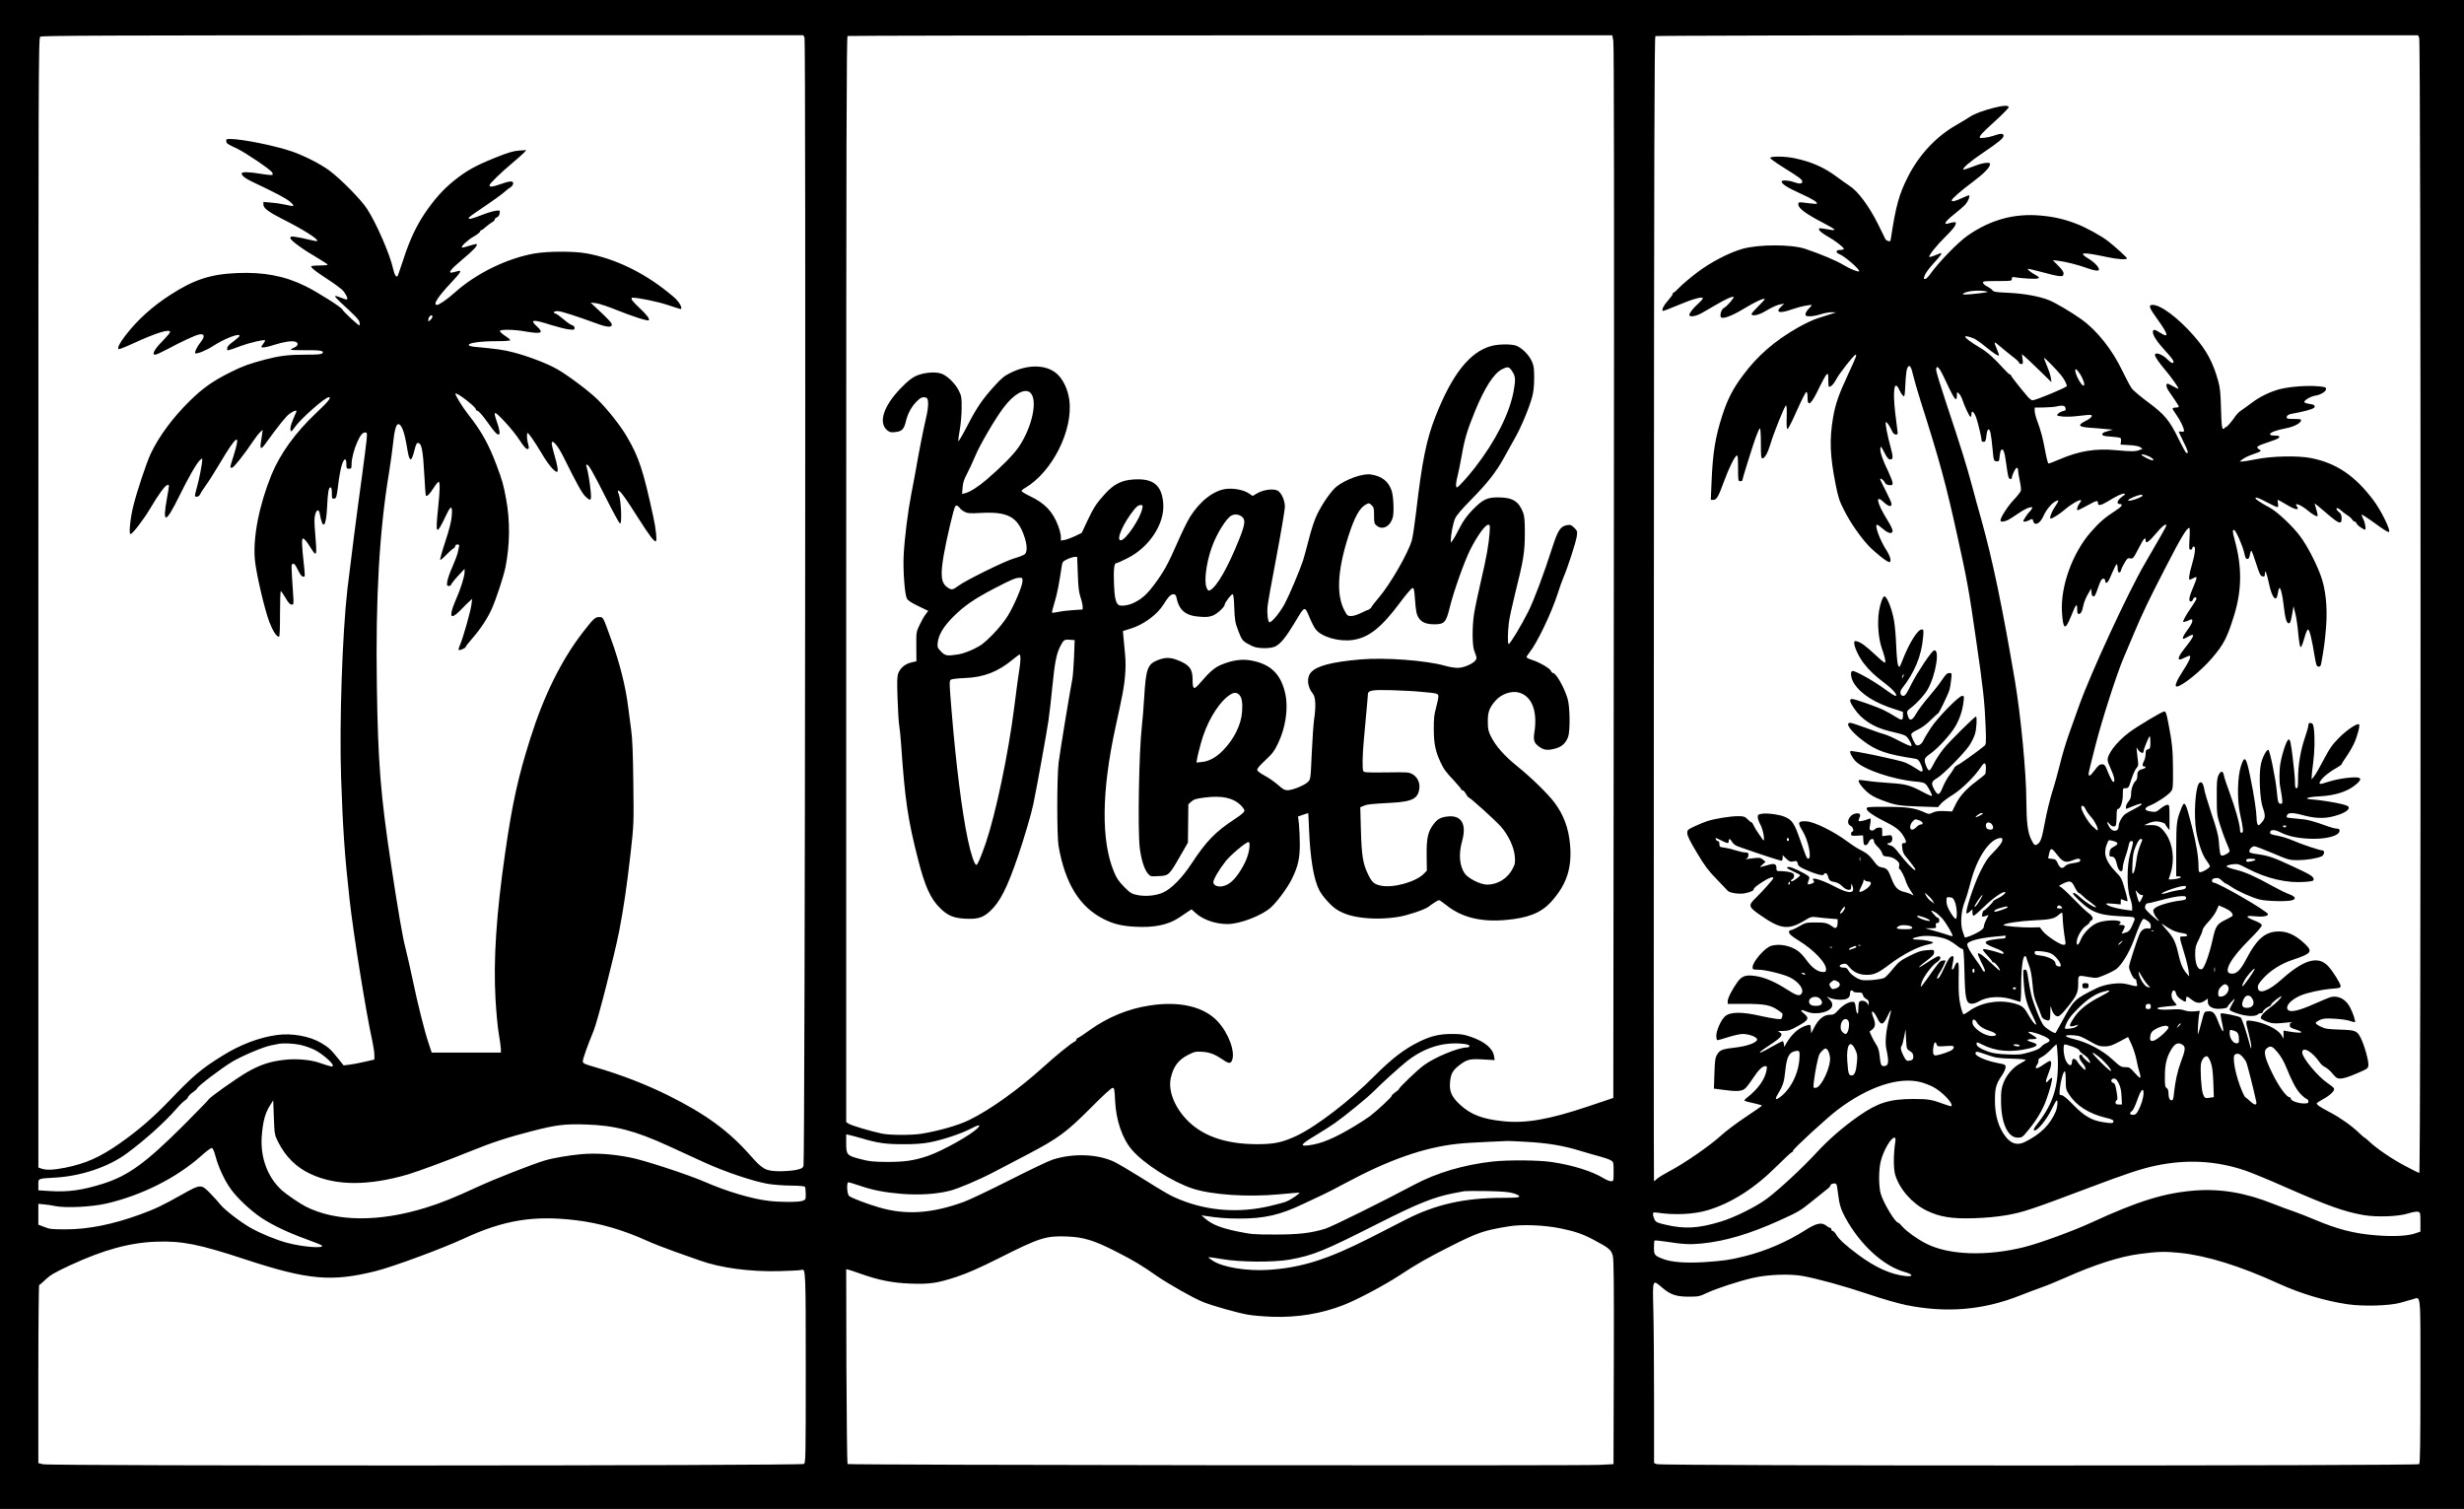
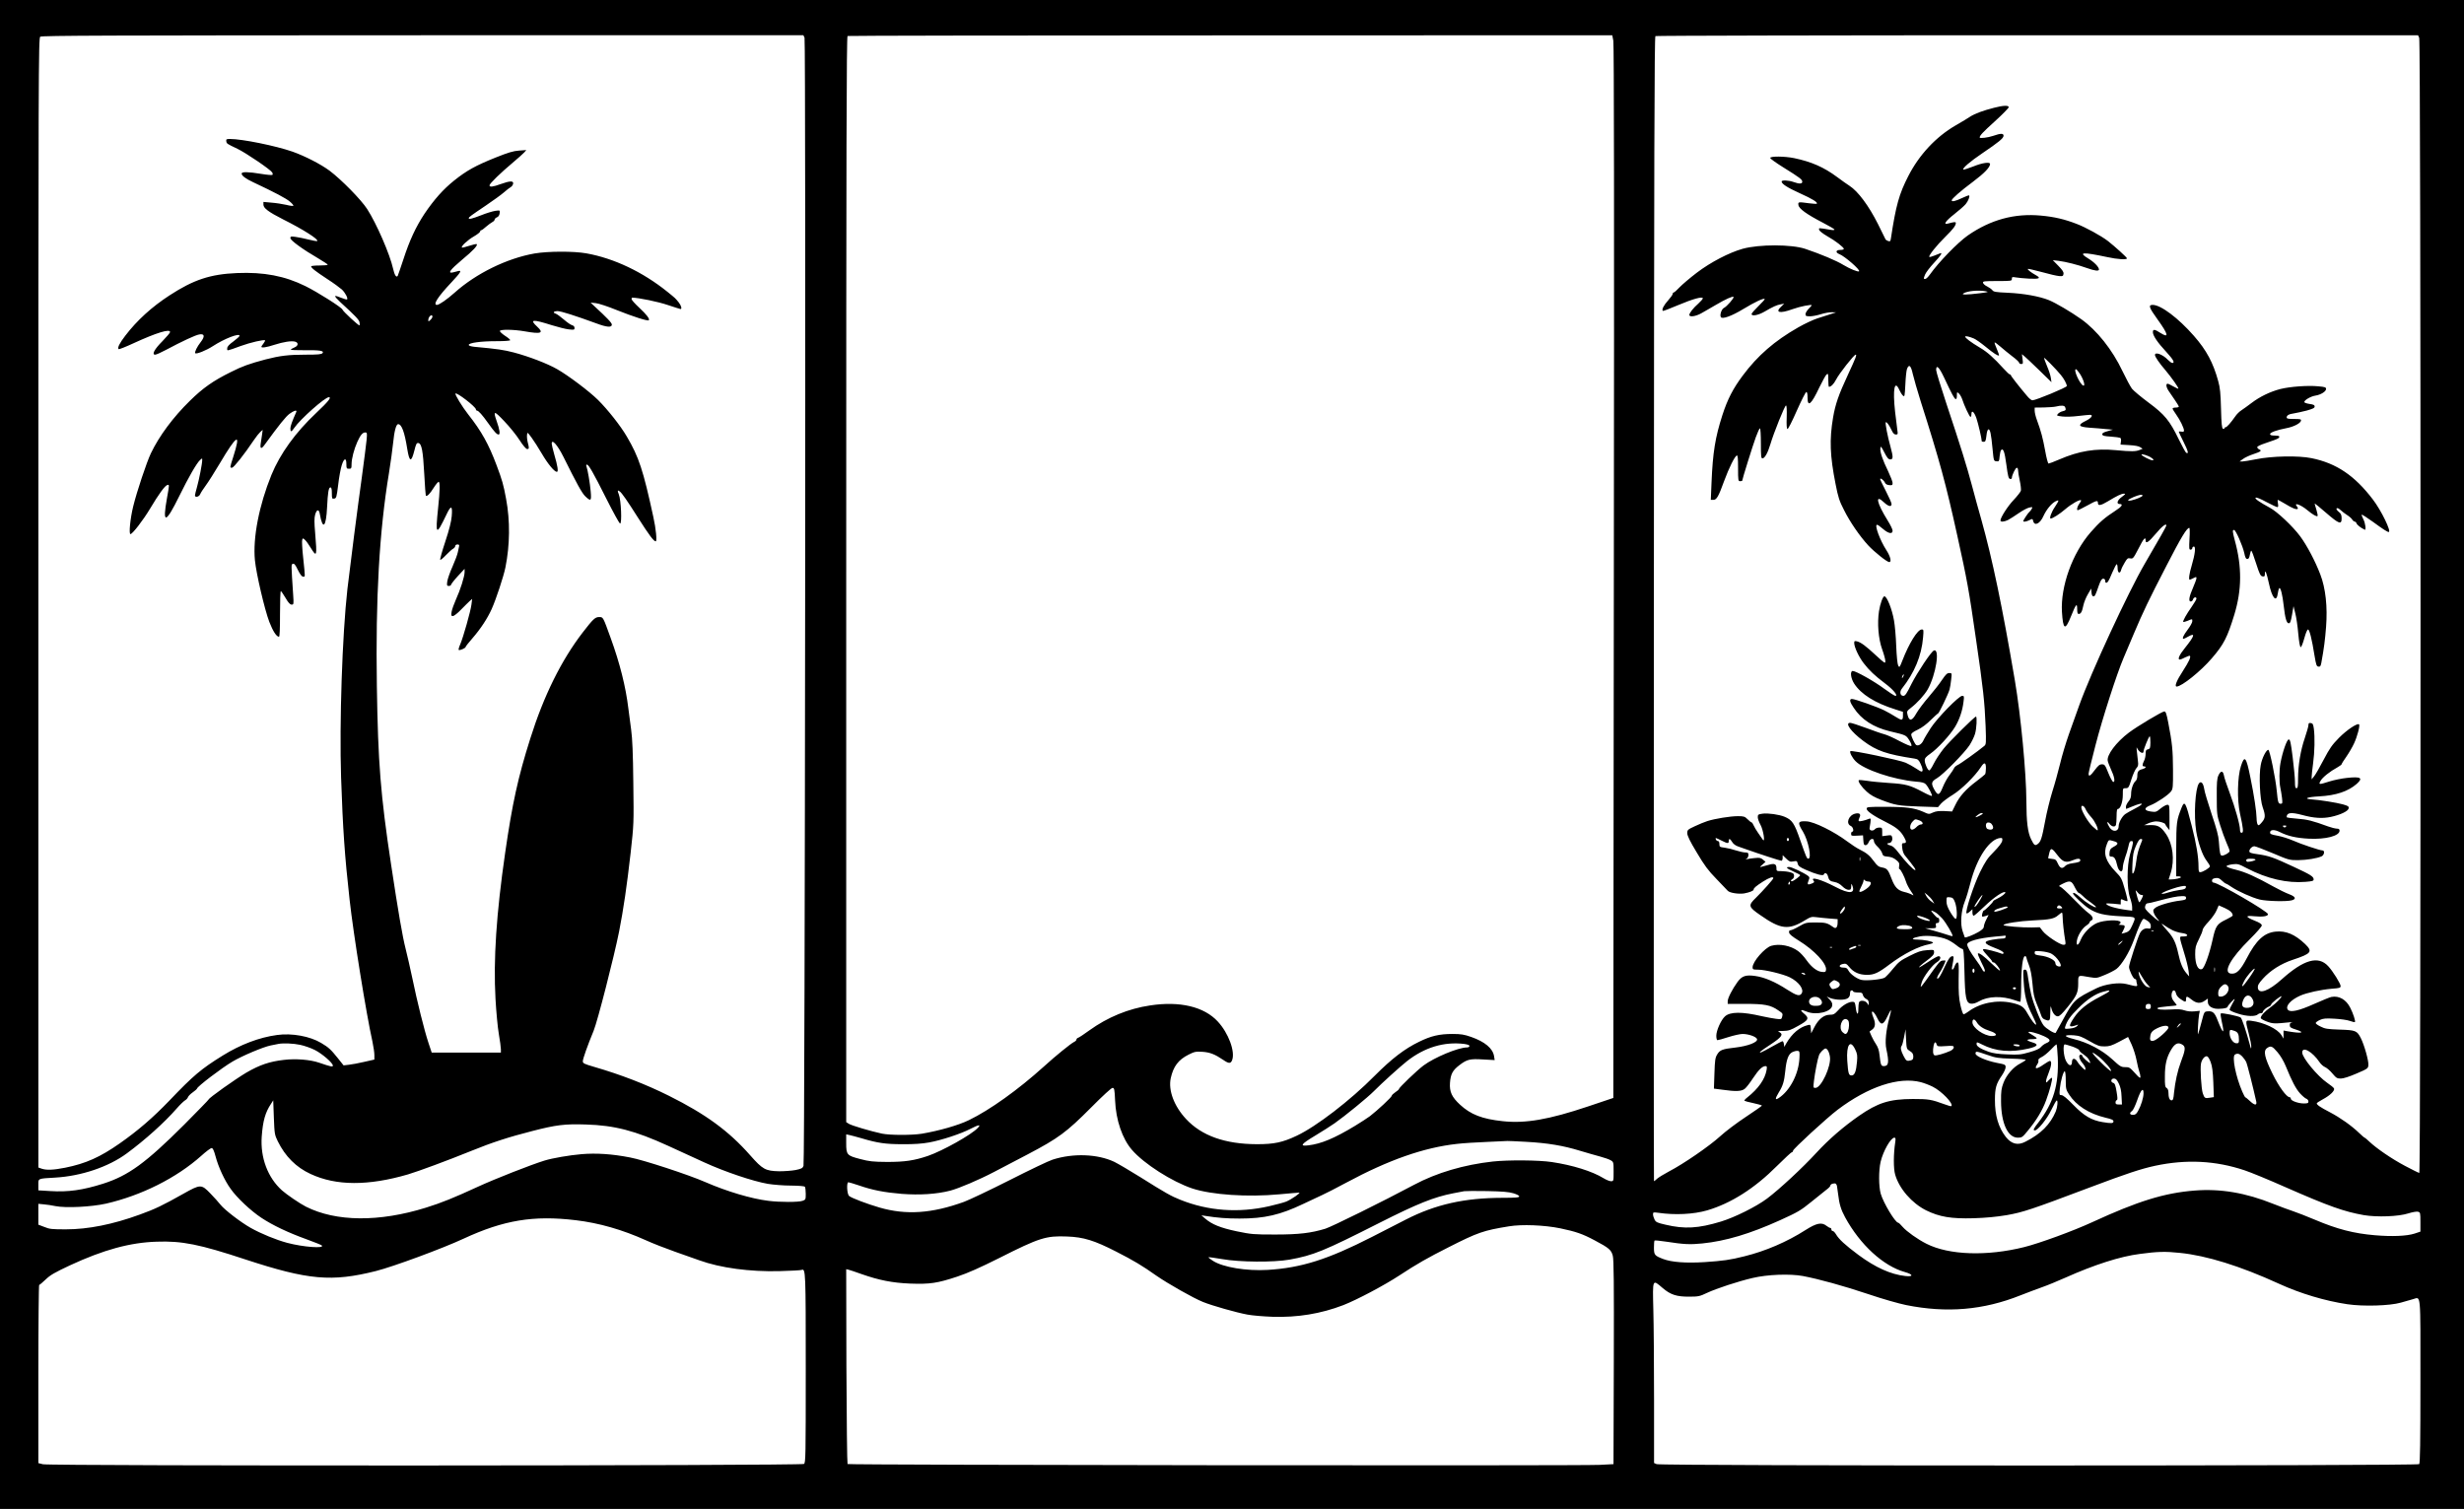
<svg xmlns="http://www.w3.org/2000/svg" version="1.0" width="2376" height="1455" viewBox="0 0 2376 1455" preserveAspectRatio="xMidYMid meet">
  <g transform="translate(0,1455) scale(0.1,-0.1)" fill="#000000" stroke="none">
    <path d="M0 7275 l0 -7275 11880 0 11880 0 0 7275 0 7275 -11880 0 -11880 0 0 -7275z m7758 6911 c14 -32 5 -10838 -10 -10878 -8 -22 -19 -28 -76 -40 -37 -7 -108 -12 -158 -12 -133 3 -159 17 -280 154 -206 234 -429 397 -784 574 -225 112 -461 203 -722 279 -96 28 -108 34 -108 54 0 23 46 153 104 293 38 92 197 713 246 958 42 214 75 440 111 757 31 278 31 283 26 675 -3 288 -9 427 -21 515 -9 66 -21 158 -27 205 -25 208 -82 435 -170 677 -75 207 -72 203 -112 203 -38 0 -58 -19 -159 -150 -206 -268 -375 -610 -504 -1020 -119 -375 -174 -627 -243 -1105 -85 -587 -114 -1027 -93 -1407 7 -123 21 -275 32 -338 11 -63 20 -130 20 -147 l0 -33 -334 0 -333 0 -31 93 c-40 119 -111 406 -156 625 -20 94 -49 223 -65 285 -30 117 -71 355 -140 812 -101 669 -126 980 -137 1721 -13 847 24 1493 117 2054 15 96 34 227 40 290 11 113 29 180 48 180 34 0 62 -75 88 -238 21 -129 39 -134 68 -19 17 67 22 77 39 75 32 -5 45 -74 57 -298 6 -113 13 -207 15 -209 11 -11 39 16 75 74 23 36 45 62 50 59 13 -7 11 -87 -6 -249 -28 -269 -20 -276 80 -67 44 94 60 89 51 -15 -4 -50 -24 -130 -62 -245 -31 -93 -53 -173 -49 -176 3 -4 29 17 56 46 28 29 59 57 70 62 10 6 19 17 19 25 0 8 9 15 21 15 15 0 19 -5 16 -17 -3 -10 -8 -36 -12 -57 -4 -22 -27 -84 -51 -138 -25 -55 -47 -119 -51 -144 -5 -40 -4 -44 16 -44 11 0 21 6 21 13 1 6 30 44 65 82 l65 70 0 -32 c0 -41 -41 -171 -84 -265 -18 -40 -37 -93 -41 -116 -6 -37 -5 -42 13 -42 10 0 46 28 79 63 33 34 71 71 83 82 l23 20 -7 -55 c-8 -64 -78 -312 -108 -383 -12 -26 -18 -50 -15 -54 8 -8 67 17 67 29 0 5 30 43 66 84 79 91 144 190 185 281 43 96 115 314 133 403 43 215 46 448 6 660 -25 136 -37 179 -92 325 -75 200 -145 327 -274 490 -56 71 -130 192 -122 200 13 14 196 -128 197 -152 1 -7 6 -13 11 -13 14 0 50 -40 107 -120 61 -86 84 -110 101 -110 17 0 11 46 -19 130 -36 103 -25 103 74 -2 51 -53 117 -135 147 -182 34 -53 62 -85 73 -86 20 0 21 7 6 64 -6 24 -9 56 -7 72 3 29 3 29 44 -26 22 -30 67 -100 99 -155 58 -99 121 -175 145 -175 16 0 8 55 -26 170 -13 46 -24 92 -24 102 0 50 56 -13 113 -127 129 -260 180 -353 212 -382 53 -50 59 -45 51 48 -7 81 -29 209 -41 242 -4 10 -3 17 4 17 17 0 58 -70 186 -325 66 -131 126 -241 134 -243 20 -7 10 228 -12 281 -15 36 -13 45 8 29 21 -14 73 -90 179 -257 106 -166 150 -225 169 -225 14 0 2 124 -23 235 -98 452 -139 577 -256 776 -60 103 -184 260 -278 353 -84 83 -286 235 -393 296 -92 53 -271 122 -418 161 -97 25 -153 34 -382 55 -33 4 -53 10 -53 18 0 20 115 36 264 36 83 0 136 4 136 10 0 5 -22 25 -50 42 -27 18 -50 39 -50 46 0 17 133 16 240 -3 158 -28 187 -17 121 44 -78 72 -48 75 141 15 59 -18 132 -37 162 -40 52 -6 56 -5 56 14 0 12 -8 22 -23 26 -13 3 -49 28 -80 55 -31 27 -66 52 -77 56 -33 10 -23 25 18 25 34 -1 164 -42 372 -118 101 -38 150 -42 150 -12 0 17 -45 64 -170 179 l-35 33 50 -5 c28 -3 117 -32 200 -66 160 -64 301 -109 311 -99 12 12 -20 54 -92 121 -41 38 -74 75 -74 83 0 8 2 14 5 14 60 0 254 -40 344 -71 64 -21 119 -39 123 -39 16 0 7 33 -17 64 -34 42 -30 38 -110 103 -238 191 -513 322 -780 370 -124 22 -369 21 -500 -1 -267 -47 -563 -192 -770 -377 -74 -66 -150 -119 -172 -119 -41 0 9 78 137 214 92 98 108 123 67 112 -12 -4 -35 -9 -51 -13 -52 -11 -26 25 88 121 109 90 155 140 143 152 -3 3 -36 -4 -72 -16 -36 -12 -69 -20 -71 -17 -11 11 57 74 115 107 33 19 61 41 61 48 0 6 4 12 10 12 5 0 27 15 47 34 21 18 48 38 61 45 12 6 22 17 22 24 0 7 10 17 23 22 14 6 23 21 25 39 4 29 4 29 -42 23 -25 -4 -86 -22 -135 -42 -88 -34 -121 -42 -121 -29 0 10 22 26 163 121 71 48 150 105 175 127 26 23 56 46 67 52 11 6 21 21 23 33 5 29 -31 28 -120 -4 -77 -28 -108 -31 -108 -12 0 16 108 121 225 219 50 42 99 86 110 98 l20 23 -70 -5 c-56 -4 -103 -18 -228 -68 -189 -76 -277 -124 -398 -221 -105 -84 -193 -183 -285 -319 -84 -127 -145 -258 -204 -440 -27 -82 -52 -154 -55 -160 -13 -20 -31 8 -44 67 -31 141 -161 439 -251 578 -59 91 -248 283 -362 369 -85 63 -237 141 -358 184 -161 56 -484 122 -603 122 -34 0 -38 -3 -35 -21 3 -24 3 -24 108 -74 81 -39 317 -199 334 -227 6 -9 7 -20 3 -24 -4 -4 -52 0 -106 9 -127 21 -191 22 -191 3 0 -20 40 -50 109 -82 213 -100 322 -158 356 -188 22 -18 37 -37 34 -40 -3 -4 -35 0 -70 9 -35 8 -99 18 -141 21 l-78 7 0 -26 c0 -34 49 -71 191 -143 192 -96 344 -193 328 -208 -3 -3 -40 3 -83 14 -42 11 -99 22 -127 26 -44 6 -49 5 -49 -12 0 -22 123 -111 268 -195 50 -30 92 -57 92 -61 0 -5 -36 -8 -80 -8 -44 0 -80 -4 -80 -8 0 -15 41 -47 155 -122 61 -39 124 -86 142 -102 33 -32 60 -84 50 -95 -4 -3 -29 4 -58 16 -28 12 -54 20 -57 16 -4 -4 18 -29 48 -57 142 -130 180 -169 186 -193 3 -14 4 -29 0 -32 -6 -7 -159 135 -164 152 -6 20 -239 168 -357 226 -198 98 -401 137 -660 126 -258 -11 -418 -64 -650 -215 -171 -111 -313 -240 -427 -389 -56 -73 -78 -117 -64 -130 3 -3 68 22 143 57 222 102 353 142 353 108 0 -7 -33 -46 -74 -88 -77 -77 -105 -130 -70 -130 11 0 57 21 104 46 154 82 284 143 321 149 52 10 57 -19 14 -74 -35 -44 -61 -98 -52 -107 11 -11 106 27 169 68 112 73 258 129 258 100 0 -6 -27 -30 -59 -54 -43 -31 -60 -50 -60 -67 -1 -27 -9 -28 131 23 91 33 224 64 234 54 2 -3 -5 -16 -16 -31 -11 -14 -20 -28 -20 -31 0 -13 53 -5 125 19 88 28 163 40 199 31 36 -9 34 -40 -4 -56 -17 -7 -33 -16 -36 -21 -2 -4 55 -7 128 -6 150 2 197 -5 178 -28 -10 -12 -43 -15 -162 -15 -166 0 -248 -10 -388 -46 -157 -42 -220 -64 -335 -122 -170 -84 -269 -154 -393 -276 -162 -158 -297 -340 -377 -507 -41 -86 -136 -370 -171 -514 -28 -115 -43 -265 -26 -265 19 0 122 133 189 245 84 141 143 222 166 228 21 6 21 6 -3 -127 -46 -255 -13 -248 121 25 88 179 166 314 198 343 21 19 21 19 21 0 0 -35 -30 -188 -50 -259 -11 -38 -20 -76 -20 -82 0 -23 40 -14 50 11 5 13 29 51 53 83 24 32 85 128 136 214 169 285 207 303 130 63 -34 -107 -34 -104 -11 -104 16 1 116 126 209 265 22 33 51 69 63 80 l23 20 -6 -45 c-3 -25 -9 -64 -13 -87 -8 -53 6 -56 39 -10 135 186 204 272 239 297 42 31 74 40 65 18 -41 -92 -57 -138 -57 -160 0 -37 10 -35 39 8 56 82 295 294 332 294 28 0 -5 -42 -122 -152 -200 -188 -348 -393 -432 -598 -119 -293 -180 -606 -159 -822 13 -131 93 -474 139 -595 34 -88 69 -143 93 -143 7 0 10 73 10 220 0 121 3 220 8 220 4 0 24 -30 45 -65 27 -47 44 -65 59 -65 20 0 21 3 15 93 -20 305 -20 294 -3 300 13 5 24 -8 48 -58 22 -44 38 -65 50 -65 22 0 22 -18 2 176 -10 89 -14 170 -10 179 6 17 8 17 27 -1 11 -10 36 -44 55 -76 59 -96 62 -84 43 142 -9 103 -9 145 0 178 15 52 37 55 45 5 28 -159 61 -127 70 67 7 143 15 190 32 190 10 0 14 -15 14 -56 0 -52 2 -55 22 -52 21 3 24 12 39 133 8 72 24 156 34 188 22 71 45 77 45 12 0 -41 2 -45 25 -45 23 0 25 4 25 43 0 54 24 146 56 217 30 66 51 90 76 90 18 0 19 -6 13 -72 -4 -40 -24 -199 -45 -353 -39 -277 -119 -901 -140 -1085 -50 -444 -78 -1289 -61 -1817 17 -499 35 -757 82 -1178 36 -328 161 -1104 220 -1367 10 -48 19 -107 19 -131 l0 -44 -97 -22 c-54 -13 -121 -25 -149 -28 l-51 -6 -55 69 c-69 86 -89 104 -161 147 -108 65 -283 97 -425 77 -172 -23 -353 -92 -524 -198 -208 -129 -283 -192 -515 -435 -160 -166 -300 -287 -478 -412 -190 -133 -328 -195 -528 -235 -112 -22 -179 -25 -226 -9 l-31 11 0 5445 c0 5175 1 5446 18 5459 14 11 651 13 3688 14 l3671 0 11 -24z m7799 -28 c7 -36 9 -1699 5 -5124 l-5 -5071 -241 -81 c-381 -128 -607 -167 -826 -143 -198 21 -308 64 -411 159 -79 73 -103 124 -97 210 6 86 26 122 92 172 73 56 102 62 230 54 l109 -6 -6 38 c-12 75 -89 139 -220 185 -69 24 -98 29 -182 29 -126 0 -206 -19 -320 -75 -141 -68 -264 -163 -428 -327 -237 -240 -565 -491 -752 -579 -138 -65 -217 -82 -385 -82 -307 1 -533 81 -684 244 -115 124 -171 275 -147 391 25 114 73 179 173 229 56 28 69 31 133 27 73 -5 121 -24 202 -79 52 -36 71 -36 84 -2 32 82 -35 262 -138 373 -132 143 -366 199 -653 155 -210 -31 -410 -114 -585 -240 -49 -36 -98 -68 -107 -71 -10 -3 -18 -11 -18 -18 0 -7 -10 -17 -23 -23 -29 -14 -177 -133 -292 -238 -247 -223 -521 -419 -722 -516 -102 -50 -289 -103 -455 -131 -95 -15 -306 -15 -383 1 -108 23 -294 78 -320 95 l-25 16 0 5234 c0 4178 3 5235 13 5239 6 3 1669 6 3693 6 l3681 1 10 -52z m7771 27 c17 -36 17 -10945 1 -10945 -6 0 -68 31 -138 68 -130 69 -274 168 -344 234 -22 21 -42 38 -45 38 -4 0 -27 20 -52 44 -73 71 -184 149 -283 201 -93 48 -127 72 -127 86 0 4 27 22 59 39 69 37 116 82 108 104 -3 8 -32 32 -65 54 -95 65 -242 243 -242 293 0 64 98 9 167 -93 13 -20 38 -42 54 -48 16 -7 48 -34 70 -61 37 -44 45 -49 82 -49 27 1 81 18 152 49 106 45 110 49 113 80 4 40 -39 194 -73 261 -37 72 -49 77 -205 82 -116 4 -142 8 -182 29 -27 12 -48 28 -48 34 0 7 18 20 40 30 33 15 57 17 142 12 57 -3 123 -12 147 -21 24 -9 46 -14 49 -11 8 7 -17 83 -44 136 -40 81 -109 120 -183 106 -16 -3 -90 -34 -165 -67 -147 -66 -231 -85 -254 -57 -28 34 25 95 120 137 64 28 198 57 301 66 79 6 87 8 87 27 0 22 -75 143 -119 190 -96 105 -236 65 -451 -128 -125 -112 -221 -146 -228 -80 -2 24 7 41 48 87 72 80 175 146 291 184 178 59 192 78 117 151 -99 94 -185 130 -284 120 -111 -11 -188 -82 -279 -257 -62 -118 -99 -154 -152 -148 -81 9 -5 148 184 334 64 64 113 120 113 130 0 14 -19 27 -70 47 -91 37 -91 51 -1 42 79 -8 131 0 131 20 0 26 -481 305 -527 305 -7 0 -13 8 -13 19 0 13 9 20 33 24 26 4 38 -1 62 -24 17 -16 34 -29 39 -29 4 0 28 -14 52 -31 65 -44 198 -104 275 -123 67 -16 259 -21 309 -7 46 13 35 36 -27 59 -32 12 -98 44 -148 72 -174 97 -271 140 -362 163 -52 12 -93 27 -93 34 0 7 24 14 56 19 53 6 60 4 142 -39 192 -100 387 -145 565 -130 63 5 77 9 77 23 0 28 -27 45 -195 123 -193 90 -236 105 -342 120 -67 9 -83 15 -83 29 0 22 27 48 49 48 10 0 89 -30 177 -67 155 -66 161 -67 244 -67 84 1 183 17 227 37 26 12 33 57 8 57 -25 0 -205 60 -286 96 -42 18 -108 39 -148 46 -57 10 -71 16 -71 30 0 30 41 32 96 4 76 -38 159 -57 279 -63 162 -8 295 27 295 77 0 15 -7 20 -27 20 -16 1 -53 10 -83 21 -150 55 -202 68 -299 75 -55 4 -101 10 -101 15 0 44 40 50 152 20 110 -30 192 -35 274 -18 94 20 168 56 172 83 3 18 -6 24 -56 38 -61 17 -225 43 -302 48 -84 6 -41 23 73 29 164 9 279 48 362 120 65 58 41 73 -95 58 -48 -5 -123 -20 -167 -34 -103 -33 -108 -32 -86 6 19 34 91 91 161 129 23 13 42 27 42 31 0 5 20 37 45 72 25 36 59 94 75 129 31 66 59 173 48 183 -15 16 -119 -54 -193 -129 -68 -69 -90 -101 -148 -211 -37 -71 -78 -143 -92 -160 l-24 -30 0 25 c0 14 6 72 14 130 15 110 18 250 7 335 -6 42 -11 51 -29 53 -18 3 -23 -1 -23 -19 0 -13 -16 -69 -35 -125 -41 -119 -65 -262 -65 -391 0 -76 -3 -93 -15 -93 -12 0 -15 14 -15 63 0 34 -10 140 -22 235 -18 144 -24 172 -38 172 -18 0 -60 -121 -80 -229 -12 -66 -13 -182 -1 -236 5 -22 12 -66 16 -97 6 -54 5 -58 -13 -58 -23 0 -27 15 -37 120 -11 121 -68 400 -82 400 -20 0 -61 -80 -73 -147 -19 -97 -8 -332 19 -407 28 -79 27 -105 -9 -146 -25 -29 -31 -33 -40 -20 -5 8 -10 35 -10 60 -1 64 -24 220 -60 394 -40 200 -56 218 -91 109 -34 -105 -38 -324 -9 -458 32 -145 36 -185 16 -185 -11 0 -16 9 -16 29 0 48 -47 215 -99 354 -27 73 -53 149 -56 170 -9 48 -31 48 -53 0 -14 -31 -17 -69 -16 -208 0 -162 2 -175 32 -270 17 -56 45 -131 61 -169 17 -37 31 -74 31 -82 0 -15 -49 -44 -74 -44 -17 0 -22 25 -30 137 -3 53 -22 123 -70 265 -35 106 -68 214 -71 240 -9 58 -31 81 -51 54 -36 -50 -51 -309 -26 -463 19 -112 59 -227 97 -278 19 -25 35 -51 35 -58 0 -15 -69 -57 -94 -57 -13 0 -16 11 -16 53 0 96 -21 220 -66 396 -58 228 -68 245 -97 174 -49 -124 -51 -137 -52 -405 l0 -258 22 0 c13 0 23 -4 23 -9 0 -8 -56 -21 -96 -21 l-22 0 20 63 c39 125 21 276 -44 373 -50 73 -78 89 -151 88 l-62 -1 40 18 c22 10 57 19 77 19 36 0 88 -17 88 -29 0 -3 9 -17 20 -31 l20 -25 0 123 c0 117 -1 122 -21 122 -11 0 -40 -16 -65 -36 -41 -34 -46 -36 -94 -29 -67 9 -69 35 -4 60 58 22 173 99 199 134 18 24 20 41 19 211 -1 187 -8 257 -46 453 -17 87 -24 107 -38 107 -21 0 -260 -143 -340 -203 -124 -93 -219 -220 -205 -275 3 -15 18 -51 31 -81 32 -67 42 -121 23 -121 -8 0 -28 36 -48 85 -31 78 -36 85 -62 85 -23 0 -36 -11 -69 -55 -43 -58 -60 -68 -60 -35 0 10 30 133 66 272 65 254 207 694 271 843 19 44 64 149 99 234 90 213 142 321 316 658 139 270 195 363 219 363 5 0 6 -43 2 -105 -5 -94 -4 -105 10 -105 10 0 17 7 17 15 0 8 7 15 15 15 20 0 12 -72 -21 -184 -23 -75 -31 -136 -19 -136 4 0 19 7 35 15 27 14 30 14 30 -1 0 -8 -14 -47 -31 -86 -40 -91 -48 -138 -24 -138 9 0 19 9 22 20 6 22 33 28 33 7 0 -7 -21 -42 -46 -78 -50 -71 -88 -138 -81 -146 3 -2 22 3 42 11 47 20 45 20 45 -5 0 -12 -20 -48 -45 -81 -41 -54 -56 -88 -39 -88 4 0 24 10 45 22 71 40 62 7 -32 -110 -55 -68 -74 -112 -49 -112 6 0 29 9 51 21 23 11 43 18 46 15 11 -11 -9 -55 -67 -145 -61 -93 -84 -151 -61 -151 49 0 234 149 339 272 116 134 150 202 217 420 73 240 75 462 5 717 -23 87 -24 101 -7 101 16 -1 82 -150 98 -222 9 -44 16 -58 30 -58 12 0 19 11 24 40 4 22 10 40 14 40 4 0 25 -55 46 -122 34 -106 43 -123 63 -126 18 -3 22 1 22 24 0 51 17 11 38 -88 31 -147 74 -195 87 -98 4 28 11 50 16 50 12 0 29 -68 40 -167 14 -124 28 -173 49 -173 14 0 20 16 32 83 l14 82 17 -68 c10 -38 23 -127 29 -198 8 -84 16 -129 24 -129 6 0 21 38 34 85 14 51 28 85 36 85 14 0 37 -91 63 -254 15 -88 19 -101 37 -104 17 -2 22 4 28 35 27 147 36 221 46 348 15 193 -4 373 -56 507 -49 128 -128 278 -194 367 -71 96 -222 238 -292 275 -102 55 -150 89 -137 97 8 5 49 -12 104 -42 51 -27 98 -49 105 -49 9 0 10 10 6 35 -4 19 -4 35 -1 35 3 0 36 -18 73 -40 68 -42 108 -57 119 -46 3 3 0 12 -7 21 -37 44 34 20 99 -34 53 -44 90 -65 99 -57 3 4 -2 30 -11 60 -9 29 -17 56 -17 60 0 4 49 -36 110 -89 125 -108 150 -117 150 -54 0 32 -6 46 -25 61 -26 20 -33 38 -15 38 6 0 21 -9 33 -21 12 -12 39 -32 59 -45 21 -13 44 -33 50 -44 7 -11 18 -20 25 -20 6 0 14 -8 17 -17 5 -15 42 -44 79 -61 15 -8 6 65 -14 102 -11 21 -18 40 -15 43 3 3 51 -28 108 -69 97 -71 139 -98 152 -98 29 0 -72 209 -153 314 -175 230 -351 349 -591 398 -126 26 -383 21 -538 -11 -56 -11 -115 -21 -129 -21 l-27 0 34 25 c19 14 65 35 102 47 67 22 82 33 54 44 -8 3 -17 12 -20 19 -3 10 23 23 92 46 53 17 103 36 110 42 23 18 12 27 -33 27 -32 0 -45 4 -45 14 0 16 63 39 156 57 71 13 137 47 142 72 3 15 -6 17 -67 17 -54 0 -71 3 -71 14 0 21 21 33 70 40 25 4 80 16 123 27 60 17 77 25 77 39 0 14 -11 20 -50 25 -27 4 -50 12 -50 18 0 19 62 55 106 62 53 8 104 40 104 64 0 17 -10 20 -75 26 -101 10 -273 -3 -365 -26 -98 -25 -199 -74 -279 -135 -35 -27 -79 -58 -97 -70 -18 -11 -46 -38 -61 -61 -41 -59 -80 -103 -92 -103 -6 0 -11 -4 -11 -10 0 -5 -6 -7 -14 -4 -11 4 -15 46 -19 192 -4 151 -9 203 -27 267 -49 178 -112 297 -235 437 -150 171 -318 298 -397 298 -44 0 -36 -25 47 -140 105 -146 113 -184 29 -131 -57 37 -74 39 -74 8 0 -33 45 -100 128 -189 69 -75 87 -108 59 -108 -7 0 -26 14 -43 31 -48 51 -124 79 -124 46 0 -17 43 -80 101 -147 56 -66 131 -172 125 -178 -3 -2 -24 8 -49 22 -24 14 -49 26 -55 26 -19 0 -14 -35 11 -71 13 -19 40 -58 60 -88 20 -29 37 -57 37 -62 0 -5 -13 -9 -30 -9 -16 0 -30 -4 -30 -10 0 -5 16 -32 35 -58 38 -53 74 -128 75 -153 0 -12 -7 -15 -25 -11 -14 2 -25 2 -25 -2 0 -3 21 -48 47 -100 44 -88 51 -118 23 -101 -6 4 -37 61 -70 128 -88 181 -135 239 -293 356 -73 54 -144 114 -159 133 -15 20 -56 96 -91 169 -98 207 -247 394 -399 502 -99 70 -243 155 -311 183 -92 37 -243 64 -396 71 -117 5 -138 9 -149 25 -8 10 -30 26 -50 36 -20 9 -38 25 -40 35 -3 15 9 17 137 17 137 0 141 1 141 21 0 19 4 20 38 14 20 -4 79 -9 130 -12 100 -5 116 5 61 35 -43 24 -81 53 -75 59 2 3 62 -11 133 -30 70 -20 146 -37 168 -39 36 -3 40 0 43 21 3 18 -10 37 -50 78 l-53 54 55 -6 c71 -9 186 -38 275 -70 75 -27 115 -31 115 -14 0 24 -44 70 -101 105 -104 63 -61 66 181 15 99 -22 190 -27 190 -12 0 9 -117 115 -185 168 -64 49 -213 131 -300 164 -116 45 -214 68 -344 80 -255 24 -485 -39 -705 -191 -95 -66 -282 -258 -366 -377 -17 -24 -37 -43 -45 -43 -18 0 -18 2 -1 44 8 19 46 69 85 111 67 72 87 103 59 92 -7 -3 -32 -13 -56 -22 -24 -10 -45 -15 -48 -12 -10 10 72 113 153 192 78 77 103 110 103 136 0 11 -20 9 -77 -7 -48 -13 -22 25 62 91 47 37 96 80 110 97 24 29 42 74 33 84 -3 2 -34 -9 -69 -26 -63 -30 -99 -38 -99 -22 0 15 85 90 206 180 109 82 164 139 164 171 0 22 -77 11 -164 -25 -49 -19 -91 -32 -94 -29 -12 11 67 79 183 157 158 107 205 145 205 169 0 25 -28 24 -100 -1 -49 -17 -130 -27 -130 -16 0 19 29 50 146 156 74 67 134 129 134 136 0 20 -52 18 -141 -5 -106 -27 -187 -57 -228 -84 -20 -14 -85 -53 -146 -88 -187 -109 -348 -281 -453 -486 -89 -173 -120 -284 -168 -601 -4 -29 -8 -32 -27 -26 -12 4 -24 12 -26 18 -2 6 -35 72 -72 146 -89 177 -193 316 -274 368 -22 14 -76 52 -120 85 -128 95 -247 147 -413 182 -92 19 -232 20 -232 2 0 -7 57 -48 128 -92 159 -99 181 -116 181 -137 1 -22 -29 -23 -84 -3 -47 17 -115 20 -115 5 0 -24 56 -59 179 -115 116 -52 173 -87 160 -99 -2 -3 -36 -1 -74 4 -106 14 -107 14 -103 -17 4 -35 79 -89 235 -170 62 -32 113 -62 113 -67 0 -5 -17 -6 -37 -2 -122 20 -115 20 -111 0 2 -11 34 -36 77 -61 79 -44 161 -108 161 -123 0 -6 -16 -10 -35 -10 -43 0 -48 -25 -9 -40 52 -20 205 -153 191 -166 -9 -9 -86 22 -151 61 -68 42 -219 105 -367 155 -133 45 -446 45 -605 1 -131 -37 -308 -129 -441 -230 -67 -51 -142 -115 -168 -142 -25 -27 -50 -49 -55 -49 -6 0 -10 -6 -10 -13 0 -8 -20 -36 -44 -63 -42 -46 -64 -89 -52 -102 3 -3 71 23 151 57 140 59 235 85 235 64 0 -6 -19 -28 -42 -49 -50 -44 -88 -92 -88 -111 0 -23 62 -14 115 16 28 15 90 52 139 80 97 57 164 87 172 78 9 -9 -65 -93 -92 -106 -23 -10 -43 -69 -30 -89 14 -22 104 10 216 78 116 70 196 107 207 97 3 -3 -25 -34 -61 -69 -36 -35 -66 -69 -66 -76 0 -24 65 -12 125 23 80 47 120 65 158 71 l32 6 -27 -26 c-66 -60 -18 -73 108 -27 72 26 184 48 184 37 0 -2 -13 -18 -30 -34 -16 -17 -30 -40 -30 -51 0 -18 6 -21 43 -21 23 0 71 9 105 20 35 11 83 20 105 19 l42 -1 -55 -18 c-30 -10 -86 -28 -125 -40 -38 -12 -122 -51 -185 -87 -228 -130 -391 -271 -536 -466 -93 -125 -145 -225 -195 -379 -69 -214 -93 -360 -105 -650 l-7 -168 25 0 c31 0 49 31 103 180 47 128 103 241 123 248 9 3 12 -26 12 -122 0 -119 1 -126 20 -126 11 0 20 2 20 5 0 13 102 340 131 419 17 47 35 86 40 86 5 0 9 -65 9 -145 0 -123 2 -145 15 -145 22 0 52 54 76 135 33 111 139 375 151 375 7 0 9 -38 7 -112 -3 -76 0 -112 7 -115 7 -2 45 74 90 176 44 99 85 180 92 181 8 0 12 -17 12 -55 0 -96 37 -64 113 98 30 61 61 118 70 126 16 12 17 8 17 -53 0 -36 3 -66 6 -66 20 0 47 27 68 68 29 58 174 242 190 242 13 0 2 -28 -74 -192 -90 -193 -122 -285 -144 -414 -36 -214 -30 -368 24 -641 25 -127 36 -163 81 -250 57 -115 152 -253 235 -343 59 -63 180 -160 202 -160 24 0 11 55 -28 115 -62 96 -117 245 -90 245 7 0 32 -18 57 -40 53 -46 93 -53 93 -17 0 12 -21 56 -47 97 -108 174 -125 261 -35 175 42 -39 72 -46 72 -15 0 11 -25 67 -55 125 -30 58 -55 110 -55 115 0 16 35 -10 46 -34 6 -14 20 -22 42 -24 28 -3 32 0 32 21 0 13 -20 64 -43 113 -54 110 -79 185 -75 221 3 25 7 21 38 -39 27 -53 40 -68 58 -68 28 0 29 22 2 121 -29 103 -53 230 -46 237 8 7 31 -23 56 -75 14 -31 26 -43 41 -43 18 0 21 4 16 33 -3 17 -13 102 -23 187 -24 218 -5 313 41 210 10 -22 25 -46 35 -55 16 -14 17 -8 23 107 3 68 10 135 16 151 19 49 38 33 56 -50 10 -43 44 -161 76 -263 183 -574 243 -795 353 -1295 95 -430 112 -523 180 -997 69 -470 84 -611 93 -839 6 -166 5 -178 -13 -192 -61 -51 -233 -174 -257 -184 -15 -7 -31 -21 -34 -30 -4 -10 -24 -40 -45 -68 -21 -27 -50 -80 -65 -118 -32 -78 -46 -82 -80 -22 -34 61 -30 79 25 111 60 35 263 241 314 318 21 33 45 82 53 110 15 49 21 166 9 166 -14 0 -254 -238 -311 -308 -34 -43 -77 -107 -95 -144 -18 -37 -38 -67 -44 -67 -14 -1 -44 64 -44 97 0 21 12 35 55 65 69 48 189 178 238 259 42 70 71 155 81 241 7 53 6 57 -13 57 -32 0 -238 -211 -303 -310 -30 -47 -63 -101 -72 -122 -16 -34 -48 -54 -68 -42 -13 8 -48 81 -48 101 0 12 20 27 63 47 40 19 84 52 125 93 35 34 67 63 70 63 9 0 98 185 111 230 5 19 13 63 16 98 7 62 7 62 -19 62 -20 0 -34 -14 -70 -67 -25 -38 -83 -112 -129 -165 -46 -53 -99 -124 -118 -157 -41 -74 -68 -79 -84 -17 -9 37 -8 39 30 69 64 49 132 125 164 180 79 140 120 398 59 374 -26 -10 -159 -210 -217 -324 -45 -92 -60 -113 -77 -113 -31 0 -39 39 -14 70 121 153 189 315 204 493 6 73 6 77 -13 77 -40 0 -122 -133 -186 -298 -27 -69 -29 -72 -41 -50 -7 13 -15 89 -19 188 -3 91 -13 201 -21 245 -19 112 -69 235 -93 235 -15 0 -41 -73 -52 -143 -18 -116 -6 -266 30 -367 17 -47 31 -98 31 -114 0 -27 -4 -25 -91 55 -99 92 -144 125 -183 135 -23 5 -26 3 -26 -17 1 -40 44 -133 92 -195 54 -70 106 -119 208 -196 76 -57 126 -118 97 -118 -8 0 -56 31 -108 69 -95 71 -273 171 -303 171 -28 0 -20 -69 13 -121 67 -104 203 -189 399 -250 l72 -23 0 -38 c0 -47 -11 -48 -74 -8 -26 17 -74 44 -108 61 -64 32 -281 109 -310 109 -27 0 -22 -28 17 -85 75 -114 190 -188 347 -226 160 -38 157 -37 189 -87 17 -26 25 -50 20 -55 -5 -5 -52 15 -112 46 -57 31 -124 61 -149 67 -25 6 -104 34 -177 61 -72 27 -141 49 -152 49 -54 0 7 -85 126 -174 128 -96 226 -130 495 -171 31 -5 40 -12 57 -48 23 -47 27 -77 10 -77 -6 0 -30 14 -55 31 -25 17 -68 41 -97 54 -54 25 -523 123 -534 112 -10 -11 17 -63 50 -97 80 -82 366 -178 583 -197 57 -4 81 -11 94 -25 25 -27 66 -106 59 -113 -3 -3 -45 15 -93 41 -119 63 -159 74 -320 84 -76 5 -172 14 -213 21 -40 6 -76 9 -79 6 -11 -11 27 -66 76 -110 36 -33 77 -56 143 -81 131 -50 161 -56 363 -63 l182 -6 30 35 c17 19 68 57 114 85 84 52 212 178 268 264 34 53 50 50 50 -8 0 -27 -4 -53 -8 -59 -4 -5 -42 -36 -84 -68 -99 -74 -163 -145 -202 -226 l-32 -65 -73 4 c-54 2 -83 -1 -112 -14 -38 -18 -39 -18 -96 8 -82 36 -162 47 -365 47 -168 0 -178 -1 -178 -19 0 -23 70 -71 199 -135 92 -47 129 -79 163 -140 23 -42 22 -56 -3 -56 -20 0 -21 -4 -16 -46 2 -26 13 -57 23 -69 93 -115 114 -145 101 -145 -17 0 -92 80 -160 168 -34 45 -56 64 -77 69 -30 6 -42 23 -16 23 22 0 39 28 32 55 -6 23 -9 24 -51 18 l-45 -6 0 42 c0 39 -2 41 -29 41 -16 0 -34 -7 -41 -15 -19 -23 -56 -15 -52 10 15 88 15 98 -4 90 -41 -17 -94 -29 -100 -22 -4 4 -1 18 6 32 18 33 2 49 -38 40 -66 -14 -97 -97 -44 -120 22 -10 32 -55 12 -55 -5 0 -10 -9 -10 -21 0 -19 5 -20 58 -17 l57 3 3 -47 c2 -39 7 -48 21 -48 11 0 24 12 31 30 15 36 50 42 50 9 0 -12 16 -36 36 -54 19 -18 38 -45 43 -61 6 -23 14 -30 37 -32 53 -5 72 -12 103 -38 25 -21 29 -30 24 -55 -3 -16 -2 -29 3 -29 11 0 48 -72 64 -123 6 -21 27 -61 46 -89 29 -42 31 -48 12 -36 -13 8 -47 21 -75 27 -63 15 -92 46 -123 128 -32 86 -44 100 -90 108 -34 6 -47 15 -80 60 -42 57 -70 80 -140 115 -25 12 -78 47 -118 77 -129 96 -317 189 -392 193 -84 5 -90 -10 -35 -98 53 -88 88 -262 52 -262 -14 0 -20 15 -77 177 -58 167 -78 196 -151 227 -53 22 -159 37 -213 30 -42 -6 -46 -9 -46 -34 0 -15 12 -48 26 -73 28 -50 48 -181 22 -143 -7 10 -27 40 -45 65 -18 25 -37 58 -44 74 -6 15 -15 27 -19 27 -5 0 -22 14 -38 30 -27 27 -37 30 -94 30 -73 0 -220 -24 -293 -47 -27 -9 -83 -31 -122 -50 -69 -32 -73 -36 -73 -67 0 -24 25 -76 92 -187 74 -125 110 -173 188 -253 52 -54 102 -106 111 -116 19 -20 104 -33 157 -25 50 9 92 25 92 37 0 14 21 33 90 77 59 38 100 52 100 33 0 -10 -102 -124 -167 -188 -78 -75 -75 -88 41 -168 197 -138 272 -147 431 -50 54 33 64 36 110 30 27 -4 85 -9 128 -13 l77 -6 0 -31 c0 -45 -15 -64 -37 -49 -62 44 -78 48 -173 48 -91 0 -98 -1 -161 -37 -36 -21 -74 -38 -83 -38 -12 0 -16 -7 -14 -22 2 -16 29 -38 92 -77 150 -92 273 -223 264 -283 -2 -19 -8 -23 -36 -20 -48 3 -102 44 -151 112 -23 34 -61 74 -83 90 -72 52 -178 73 -258 50 -62 -18 -180 -153 -180 -207 0 -21 4 -23 53 -23 67 0 243 -43 306 -74 87 -44 139 -115 114 -155 -19 -30 -48 -22 -142 38 -114 74 -218 118 -305 130 -92 13 -128 1 -171 -57 -50 -69 -95 -156 -95 -186 l0 -26 168 0 c188 0 246 -11 319 -62 46 -31 46 -31 37 -66 -6 -21 -10 -22 -58 -16 -28 3 -89 15 -136 25 -193 45 -307 44 -357 -2 -38 -35 -83 -136 -83 -186 0 -26 5 -43 11 -43 7 0 54 13 106 30 51 16 113 30 136 30 59 0 134 -27 140 -50 8 -30 -89 -67 -209 -81 -125 -14 -149 -23 -175 -66 -19 -31 -23 -54 -27 -183 l-5 -147 84 -11 c127 -18 182 -16 213 9 15 11 51 58 81 104 54 81 89 115 120 115 13 0 15 -7 10 -37 -15 -89 -79 -180 -186 -265 -19 -14 -31 -29 -28 -32 3 -3 42 -14 87 -23 45 -10 82 -20 82 -24 0 -3 -69 -52 -154 -108 -85 -56 -197 -140 -248 -187 -103 -94 -354 -267 -493 -339 -49 -26 -101 -58 -116 -71 -14 -13 -27 -24 -30 -24 -2 0 -3 2483 -1 5517 2 4394 5 5518 15 5525 6 4 1664 8 3683 8 l3671 0 11 -25z m-4183 -2443 c36 -7 31 -9 -57 -20 -122 -15 -180 -16 -155 -1 40 24 141 33 212 21z m-14975 -245 c0 -8 -9 -22 -20 -32 -19 -18 -20 -17 -20 1 0 20 17 44 32 44 4 0 8 -6 8 -13z m14864 -211 c17 -7 67 -42 111 -78 80 -66 123 -93 131 -85 2 2 -7 30 -21 62 -14 31 -24 60 -21 63 3 2 27 -15 54 -39 27 -24 79 -66 115 -94 37 -27 67 -56 67 -62 0 -7 9 -13 20 -13 18 0 19 5 13 48 l-6 47 24 -20 c13 -10 77 -71 143 -135 l118 -115 -6 41 c-3 23 -19 73 -36 112 -16 39 -30 76 -30 81 0 10 111 -102 162 -164 30 -35 58 -88 58 -107 0 -14 -299 -138 -332 -138 -9 0 -33 19 -52 43 -78 92 -156 192 -156 200 0 4 -4 7 -10 7 -5 0 -31 24 -57 53 -100 110 -161 164 -233 206 -84 50 -140 92 -140 105 0 9 39 1 84 -18z m-289 -373 c78 -167 100 -207 113 -211 8 -2 12 8 12 34 0 36 0 37 20 19 10 -9 24 -34 31 -54 18 -58 71 -171 80 -171 5 0 9 11 9 25 0 46 26 26 48 -37 17 -49 52 -199 52 -224 0 -2 9 -4 19 -4 16 0 20 10 26 60 4 39 12 60 20 60 16 0 25 -43 39 -190 11 -113 11 -115 37 -118 25 -3 27 0 31 48 3 28 9 55 14 60 21 21 34 -13 51 -140 15 -112 21 -135 36 -138 9 -2 17 2 17 10 0 25 35 98 48 98 6 0 12 -11 12 -25 0 -13 7 -58 16 -99 9 -41 14 -85 11 -98 -4 -12 -35 -52 -69 -88 -56 -58 -128 -170 -128 -199 0 -16 36 -13 73 5 18 9 64 39 102 65 39 27 86 52 104 55 31 7 33 6 22 -14 -6 -11 -16 -24 -21 -27 -11 -7 -60 -80 -60 -90 0 -10 31 -5 60 10 29 15 30 14 36 -10 13 -51 67 -24 99 50 28 61 76 120 116 141 38 19 36 10 -6 -54 -33 -48 -56 -112 -41 -112 19 0 88 44 141 90 58 50 141 97 152 86 3 -3 -4 -17 -16 -32 -20 -25 -29 -64 -15 -64 4 0 44 20 90 45 92 51 104 53 104 25 0 -30 28 -25 96 16 89 54 131 74 155 74 18 0 15 -5 -19 -30 -46 -33 -57 -70 -22 -70 37 0 21 -25 -42 -65 -102 -66 -153 -110 -238 -207 -177 -203 -291 -522 -277 -768 11 -174 31 -184 88 -41 47 117 59 131 59 68 0 -33 4 -47 14 -47 21 0 33 20 45 80 6 30 26 80 44 110 l32 55 3 -37 c2 -25 8 -38 18 -38 15 0 19 7 54 108 17 46 27 62 41 62 12 0 19 -7 19 -20 0 -23 13 -26 28 -7 5 6 25 47 42 90 18 42 37 77 41 77 5 0 9 -18 9 -40 0 -46 24 -56 34 -15 3 14 19 45 34 70 24 41 30 46 54 41 26 -5 30 0 79 94 50 99 69 120 69 79 0 -36 29 -17 99 66 59 71 101 103 101 78 0 -8 -65 -123 -208 -368 -160 -274 -519 -1050 -632 -1365 -26 -74 -71 -200 -100 -280 -28 -79 -67 -208 -85 -285 -19 -77 -52 -198 -75 -269 -22 -71 -54 -200 -70 -288 -30 -161 -41 -193 -69 -215 -27 -21 -36 -15 -65 44 -33 67 -45 167 -46 368 -1 274 -53 823 -111 1165 -121 712 -217 1171 -323 1549 -25 86 -65 233 -90 327 -50 188 -107 372 -251 804 -52 157 -95 297 -95 313 0 55 29 28 75 -70z m1313 30 c35 -56 52 -118 31 -111 -33 11 -99 158 -71 158 5 0 23 -21 40 -47z m-144 -319 c10 -27 7 -32 -23 -39 -16 -3 -37 -15 -46 -25 -16 -18 -14 -19 42 -26 33 -4 99 -2 153 5 52 6 103 11 113 11 36 0 15 -31 -38 -57 -84 -41 -76 -59 33 -67 48 -3 119 -9 157 -13 l70 -6 -53 -15 c-39 -11 -52 -19 -50 -31 3 -13 20 -17 83 -21 44 -3 85 -9 91 -12 6 -4 9 -20 6 -36 l-4 -29 84 -5 c54 -3 92 -10 106 -20 l23 -15 -29 -12 c-37 -15 -78 -16 -227 -2 -198 19 -357 -7 -547 -89 -51 -22 -98 -40 -104 -40 -6 0 -21 56 -33 125 -23 124 -39 185 -80 297 -12 32 -21 71 -21 88 l0 30 88 1 c48 1 101 5 117 9 51 13 82 11 89 -6z m831 -488 c24 -17 27 -21 12 -24 -17 -3 -107 43 -107 54 0 11 66 -9 95 -30z m-85 -365 c0 -10 -59 -35 -107 -46 -50 -10 -39 7 20 32 56 23 87 29 87 14z m-2309 -1748 c-12 -20 -14 -14 -5 12 4 9 9 14 11 11 3 -2 0 -13 -6 -23z m2385 -633 c-1 -53 -3 -60 -23 -65 -19 -4 -23 -12 -23 -44 0 -21 -7 -52 -15 -67 -19 -37 -19 -54 0 -54 25 0 17 -17 -12 -25 -42 -10 -53 -24 -53 -65 0 -22 -7 -43 -16 -50 -24 -20 -44 -78 -44 -125 0 -32 -7 -52 -25 -73 -14 -17 -25 -39 -25 -51 0 -12 1 -21 3 -21 1 0 29 11 62 25 102 42 121 30 29 -18 -45 -23 -90 -49 -101 -57 -31 -23 -63 -82 -63 -116 0 -55 -58 -61 -89 -10 -27 43 -27 67 0 32 23 -29 54 -34 63 -10 3 9 6 47 6 85 0 50 4 69 13 69 24 0 47 67 47 135 0 65 0 65 28 65 26 0 30 5 55 86 15 47 37 95 48 107 17 18 20 30 15 67 -13 107 -16 144 -10 130 18 -42 64 -67 64 -35 0 21 51 145 59 145 5 0 7 -27 7 -60z m-625 -642 c7 -18 32 -53 55 -78 35 -38 72 -115 60 -127 -1 -2 -23 16 -48 39 -44 41 -108 150 -108 183 0 27 27 16 41 -17z m-991 -43 c0 -6 -56 -35 -67 -35 -14 1 39 40 53 40 8 0 14 -2 14 -5z m-611 -66 c33 -12 43 -39 13 -39 -10 0 -29 -11 -42 -25 -13 -14 -32 -25 -42 -25 -26 0 -24 48 4 77 25 27 25 27 67 12z m697 -36 c30 -40 8 -65 -40 -47 -16 6 -22 45 -9 57 12 12 36 7 49 -10z m2836 -25 c-9 -9 -15 -9 -24 0 -9 9 -7 12 12 12 19 0 21 -3 12 -12z m-5442 -133 c60 -30 70 -31 70 -5 0 28 13 25 33 -9 11 -19 33 -35 60 -44 23 -8 58 -20 77 -27 118 -42 327 -110 338 -110 6 0 12 12 12 27 l0 27 34 -33 c30 -29 39 -33 69 -27 33 6 36 4 42 -21 5 -23 19 -34 78 -60 99 -44 169 -62 174 -45 8 22 32 13 39 -15 10 -41 21 -51 65 -58 27 -5 52 -19 74 -41 21 -21 44 -34 60 -34 21 0 25 5 26 33 0 27 2 29 9 12 35 -83 -25 -89 -163 -16 -138 72 -245 102 -208 58 9 -12 5 -17 -19 -27 -39 -16 -46 -9 -30 30 11 27 11 32 -6 45 -37 28 -157 85 -180 85 -40 0 -27 -13 41 -44 36 -16 65 -32 64 -35 0 -8 -53 -49 -73 -57 -9 -3 -16 -2 -16 4 0 5 7 12 15 16 8 3 15 17 15 30 0 20 -7 27 -37 35 -21 6 -59 11 -85 11 -47 0 -48 1 -48 30 0 39 -20 47 -74 31 -23 -7 -52 -15 -66 -18 -24 -6 -24 -6 5 20 l30 27 -25 21 c-21 18 -33 20 -81 15 -31 -3 -64 -8 -75 -11 -17 -6 -18 -6 -1 5 9 6 17 22 17 35 0 21 -5 25 -30 25 -17 0 -56 9 -88 19 -32 11 -81 23 -110 27 -49 6 -52 8 -52 35 0 18 -5 29 -14 29 -8 0 -16 7 -20 15 -7 20 -4 19 54 -10z m650 10 c0 -8 -4 -15 -10 -15 -5 0 -10 7 -10 15 0 8 5 15 10 15 6 0 10 -7 10 -15z m2057 -14 c-4 -18 -34 -57 -79 -103 -62 -62 -83 -93 -135 -198 -60 -122 -145 -381 -130 -397 4 -3 18 4 32 17 l25 23 0 -31 c0 -18 5 -32 12 -32 6 0 54 42 107 93 87 84 183 149 198 133 8 -8 -35 -41 -79 -62 -21 -9 -38 -20 -38 -24 0 -10 -80 -90 -90 -90 -9 0 -23 -50 -16 -57 3 -3 18 -1 34 5 l28 10 -23 -46 c-13 -25 -23 -55 -23 -67 0 -15 -15 -30 -52 -52 -50 -29 -127 -59 -132 -51 -1 1 -10 27 -20 57 -25 72 -16 196 20 287 14 35 39 117 55 181 62 244 188 430 293 433 15 0 17 -5 13 -29z m1348 2 c-34 -82 -46 -124 -56 -202 -6 -50 -18 -99 -26 -108 -13 -16 -14 -5 -10 87 4 88 9 117 33 173 21 48 34 67 48 67 13 0 16 -4 11 -17z m-272 -4 c47 -13 47 -29 -1 -54 -31 -17 -37 -26 -40 -57 -3 -34 -1 -38 21 -38 25 0 39 -22 53 -85 14 -63 54 -78 54 -20 0 20 10 61 21 93 12 31 27 81 33 110 8 41 14 52 29 52 22 0 21 -10 -14 -130 -30 -106 -31 -327 0 -414 12 -33 21 -74 21 -93 l0 -34 -47 6 c-114 15 -203 42 -203 62 0 3 32 2 70 -1 l70 -7 0 25 c0 30 0 30 35 14 14 -6 27 -9 30 -6 3 3 -8 54 -26 114 -29 103 -34 113 -89 169 -97 102 -120 175 -84 265 18 45 15 44 67 29z m-538 -141 c47 -60 77 -70 140 -44 47 20 75 20 75 2 0 -16 -14 -21 -81 -31 -27 -3 -54 -14 -64 -25 -28 -31 -50 -24 -71 23 -17 37 -23 42 -56 45 -21 2 -38 5 -38 8 0 3 5 25 11 49 14 55 25 51 84 -27z m-1908 -45 c-3 -10 -5 -4 -5 12 0 17 2 24 5 18 2 -7 2 -21 0 -30z m3813 8 c0 -8 -47 -21 -76 -21 -8 0 -14 7 -14 15 0 11 12 15 45 15 25 0 45 -4 45 -9z m-3733 -211 c38 0 29 -36 -19 -70 -22 -16 -49 -30 -58 -30 -15 0 -15 5 6 47 13 25 24 53 24 62 0 12 3 12 12 3 7 -7 22 -12 35 -12z m-757 -15 c0 -8 -4 -15 -10 -15 -5 0 -7 7 -4 15 4 8 8 15 10 15 2 0 4 -7 4 -15z m2747 -40 c15 -30 32 -55 38 -55 6 0 24 -14 40 -30 16 -17 53 -47 83 -67 29 -21 49 -39 43 -41 -15 -5 -95 44 -150 94 -44 40 -71 54 -71 38 0 -15 101 -111 152 -144 76 -50 148 -67 311 -75 155 -8 146 0 107 -90 -20 -47 -35 -61 -73 -71 l-29 -7 16 31 c23 45 20 52 -21 53 -21 1 -30 3 -20 6 10 3 17 12 15 21 -6 27 -158 21 -226 -8 -62 -27 -131 -97 -158 -162 -23 -59 -45 -64 -37 -10 7 50 52 122 91 147 17 11 31 25 32 31 0 7 7 14 15 18 27 10 16 43 -25 71 -22 15 -88 78 -147 139 -59 61 -116 113 -127 116 -17 5 -13 10 24 28 71 35 86 31 117 -33z m1071 -2 c-2 -14 -18 -20 -63 -25 -33 -5 -80 -15 -104 -23 -57 -19 -85 -19 -51 0 28 16 133 52 170 58 47 8 51 7 48 -10z m-427 -73 c18 0 18 -1 2 -35 -9 -19 -20 -35 -24 -35 -3 0 -12 21 -19 48 -6 26 -14 54 -16 62 -2 8 5 3 17 -12 11 -16 29 -28 40 -28z m-2015 -54 l17 -30 -31 23 c-18 12 -39 36 -48 53 l-16 31 30 -24 c16 -13 38 -37 48 -53z m464 17 c-30 -54 -60 -90 -60 -74 0 13 67 111 76 111 3 0 -4 -17 -16 -37z m1980 8 c0 -15 -10 -19 -57 -25 -89 -10 -212 -46 -240 -70 -22 -19 -23 -24 -13 -51 6 -17 21 -40 32 -52 42 -45 2 -21 -60 36 -55 51 -62 61 -56 84 3 16 13 27 23 27 10 0 53 10 97 22 127 34 186 46 232 47 35 1 42 -2 42 -18z m-2228 -41 c20 -54 24 -160 6 -160 -7 0 -30 29 -50 63 -28 47 -38 75 -38 106 0 42 0 42 32 39 28 -3 35 -9 50 -48z m1028 -45 c11 -13 8 -15 -18 -15 -24 0 -30 4 -26 15 4 8 12 15 19 15 7 0 18 -7 25 -15z m1574 -11 c51 -23 76 -47 76 -72 0 -4 -27 -21 -60 -37 -93 -44 -105 -62 -135 -200 -31 -139 -79 -271 -101 -279 -39 -15 -66 45 -66 142 0 66 4 83 36 146 20 39 36 79 36 90 0 10 26 47 59 81 33 36 66 83 76 109 10 25 19 46 20 46 1 0 28 -12 59 -26z m-3664 2 c0 -19 -37 -63 -45 -54 -4 3 3 20 16 37 26 35 29 37 29 17z m1570 6 c0 -4 -29 -17 -65 -29 -47 -15 -65 -18 -65 -9 0 7 19 19 43 26 23 7 47 14 52 15 20 6 35 5 35 -3z m-701 -47 c16 -8 46 -35 68 -59 40 -45 109 -163 101 -172 -3 -2 -25 3 -49 12 -24 8 -82 26 -129 39 l-85 24 54 0 c51 1 53 2 49 26 -4 19 -1 25 13 25 14 0 19 7 19 25 0 14 -5 25 -11 25 -10 0 -17 6 -53 48 -22 26 -16 28 23 7z m1231 -49 c0 -41 12 -152 26 -233 4 -30 2 -33 -19 -33 -33 0 -166 88 -200 133 l-27 36 -78 -2 c-90 -2 -272 13 -272 23 0 15 154 39 285 45 161 7 204 16 242 50 16 13 31 25 36 25 4 0 7 -20 7 -44z m-1280 -32 c0 -17 -116 22 -123 40 -4 10 12 8 59 -7 35 -12 64 -27 64 -33z m2101 -5 c20 -14 29 -29 29 -48 0 -24 -3 -28 -24 -24 -32 6 -63 -11 -81 -46 -22 -43 -105 -299 -105 -324 0 -31 42 -117 57 -117 7 0 13 -6 13 -12 0 -7 3 -24 7 -37 7 -26 2 -26 -100 0 -72 19 -209 0 -290 -40 -212 -105 -219 -111 -328 -311 -34 -63 -64 -117 -66 -119 -9 -11 -94 41 -118 73 -30 39 -96 205 -119 299 -8 34 -21 101 -28 150 -10 75 -15 87 -32 87 -18 0 -19 -5 -12 -112 8 -141 28 -219 83 -326 24 -47 41 -88 37 -91 -8 -8 -43 37 -83 107 -35 64 -62 82 -151 102 -145 32 -308 -1 -419 -84 -19 -14 -40 -26 -46 -26 -7 0 -20 39 -31 88 -15 69 -18 120 -17 250 3 135 1 162 -11 162 -8 0 -20 -16 -27 -35 -15 -42 -33 -47 -25 -7 18 90 18 102 4 102 -22 0 -41 -26 -77 -105 -40 -87 -59 -117 -71 -110 -5 3 4 25 19 48 25 36 61 110 61 124 0 2 -12 3 -27 1 -27 -3 -35 -13 -160 -190 -26 -37 -49 -65 -51 -63 -2 2 2 21 9 43 15 52 104 170 146 194 36 21 45 58 16 58 -10 0 -55 -25 -101 -56 -46 -31 -85 -54 -88 -52 -2 3 29 31 71 62 60 45 75 62 75 83 0 26 0 26 -69 21 -57 -4 -85 -14 -167 -55 -88 -44 -105 -58 -158 -122 -32 -40 -69 -79 -82 -88 -27 -17 -174 -32 -223 -22 -43 9 -109 56 -127 91 -12 23 -21 28 -49 28 -45 0 -47 26 -4 35 27 6 35 3 62 -30 40 -50 97 -75 170 -75 69 0 110 19 217 100 135 102 282 177 383 195 20 4 37 11 37 15 0 12 -93 30 -152 30 -67 0 -53 16 26 31 73 13 197 -1 264 -31 25 -11 65 -36 88 -55 23 -19 49 -35 57 -35 12 0 15 -36 20 -217 6 -260 15 -306 65 -311 20 -2 47 6 74 22 88 51 223 55 348 11 24 -8 46 -15 51 -15 5 0 9 68 9 151 0 168 15 289 36 289 8 0 14 -5 14 -12 0 -6 11 -39 24 -72 17 -43 27 -97 35 -181 8 -97 16 -134 41 -195 18 -41 36 -90 42 -108 6 -21 18 -36 34 -42 51 -20 54 -16 55 68 1 58 3 69 9 45 11 -49 37 -83 63 -83 17 0 42 24 96 91 89 110 101 139 101 229 0 81 -5 78 109 58 68 -11 70 -11 147 21 44 18 94 44 113 58 50 39 123 158 166 274 55 149 83 209 96 209 6 0 24 -9 40 -21z m237 -88 c24 -12 66 -25 93 -28 59 -7 70 -33 13 -33 -43 0 -43 10 8 -160 20 -63 38 -140 42 -170 l6 -55 -26 30 c-36 42 -59 97 -79 190 -22 101 -46 153 -99 213 -69 78 -75 89 -36 60 19 -14 54 -35 78 -47z m-2539 43 c17 -4 31 -13 31 -20 0 -11 -18 -14 -75 -14 -74 0 -92 9 -57 29 20 12 56 14 101 5z m2358 -50 c-3 -3 -12 -4 -19 -1 -8 3 -5 6 6 6 11 1 17 -2 13 -5z m-1427 -59 c0 -10 -10 -15 -32 -15 -17 0 -60 -5 -95 -11 -93 -16 -87 -37 22 -79 53 -20 85 -38 85 -48 0 -8 -6 -12 -14 -9 -51 20 -161 48 -176 45 -16 -2 -11 -12 30 -57 28 -29 50 -57 50 -62 0 -5 7 -9 15 -9 15 0 68 -70 60 -79 -3 -2 -38 27 -78 66 -78 76 -124 109 -134 99 -4 -3 10 -39 30 -79 21 -39 37 -78 37 -84 0 -22 -16 -14 -29 15 -7 15 -34 56 -61 92 -51 70 -80 121 -80 143 0 31 108 61 270 76 52 4 96 9 98 10 1 0 2 -6 2 -14z m1115 -55 c-10 -11 -22 -20 -28 -20 -5 0 1 9 14 20 31 25 37 25 14 0z m-2512 -27 c-7 -2 -19 -2 -25 0 -7 3 -2 5 12 5 14 0 19 -2 13 -5z m-43 -12 c0 -5 -8 -11 -17 -14 -10 -2 -26 -8 -35 -12 -10 -4 -18 -3 -18 2 0 5 12 14 28 20 35 14 42 15 42 4z m-233 -7 c-3 -3 -12 -4 -19 -1 -8 3 -5 6 6 6 11 1 17 -2 13 -5z m2111 -58 c57 -29 120 -126 83 -126 -24 0 -41 14 -41 34 -1 28 -71 64 -145 72 -46 6 -55 10 -55 27 0 18 5 19 65 14 35 -3 77 -13 93 -21z m1579 -173 c-3 -10 -5 -2 -5 17 0 19 2 27 5 18 2 -10 2 -26 0 -35z m-2317 7 c0 -11 -4 -20 -10 -20 -5 0 -10 9 -10 20 0 11 5 20 10 20 6 0 10 -9 10 -20z m2648 -71 c-63 -91 -87 -106 -48 -29 23 45 87 120 102 120 5 0 -19 -41 -54 -91z m-980 -62 l27 -29 -24 4 c-28 3 -79 80 -87 132 -5 26 -1 23 26 -24 17 -30 43 -68 58 -83z m-3303 103 c8 -13 -5 -13 -25 0 -13 8 -13 10 2 10 9 0 20 -4 23 -10z m310 -72 c39 -18 34 -54 -11 -68 -31 -11 -37 -10 -49 7 -20 26 -18 40 7 57 27 19 21 19 53 4z m3763 -40 c35 -35 -9 -108 -64 -108 -21 0 -24 5 -24 34 0 23 8 42 26 60 29 29 44 32 62 14z m-2038 -28 c0 -5 -7 -10 -15 -10 -8 0 -15 5 -15 10 0 6 7 10 15 10 8 0 15 -4 15 -10z m-1570 -30 c0 -5 20 -10 44 -10 39 0 45 -3 50 -25 4 -14 18 -31 31 -37 17 -8 25 -19 25 -37 l0 -25 -16 22 c-18 26 -69 30 -78 6 -3 -9 -6 -38 -6 -65 0 -65 -17 -55 -25 16 -7 50 -10 55 -32 55 -37 0 -96 -34 -138 -82 -35 -38 -45 -43 -82 -43 -56 -1 -108 -43 -148 -121 l-30 -58 -3 43 c-3 41 -4 43 -30 36 -79 -19 -151 -80 -207 -176 l-19 -34 -4 28 c-2 15 -8 27 -14 27 -5 0 -53 -25 -106 -55 -93 -53 -129 -68 -104 -43 6 6 53 39 104 72 99 66 118 93 76 114 -20 9 -14 11 37 11 52 1 71 7 145 49 102 56 110 74 53 121 -41 34 -29 41 30 16 91 -38 238 -2 245 59 3 20 -4 36 -25 58 l-28 29 37 -16 c21 -8 63 -15 94 -15 67 0 94 18 94 62 0 18 5 28 15 28 8 0 15 -4 15 -10z m2470 3 c0 -5 -42 -30 -93 -56 -120 -62 -196 -123 -246 -198 -59 -88 -55 -101 26 -73 17 6 17 6 1 -11 -10 -11 -37 -20 -68 -23 -51 -5 -52 -4 -45 19 18 56 48 100 123 174 87 88 168 142 240 161 57 15 62 16 62 7z m643 -22 c4 -19 20 -39 44 -55 47 -32 53 -32 53 -1 0 32 9 32 55 -5 45 -36 85 -39 126 -9 l29 20 0 -29 c0 -35 23 -57 68 -67 40 -8 122 2 122 16 0 5 16 26 35 46 41 44 44 40 10 -18 -14 -24 -25 -49 -25 -56 0 -7 37 -24 83 -38 84 -27 167 -29 191 -5 5 5 18 10 28 10 10 0 18 5 18 11 0 14 36 46 61 54 11 4 19 12 19 18 1 7 23 29 50 50 28 21 50 35 50 30 0 -15 -54 -68 -107 -107 -56 -40 -93 -81 -93 -102 0 -7 26 -22 58 -34 57 -22 75 -23 227 -7 22 3 30 2 18 0 -16 -3 -23 -11 -23 -28 0 -20 9 -27 55 -41 102 -33 60 -42 -77 -18 l-38 7 0 -39 0 -39 -20 33 c-37 61 -170 124 -292 139 -58 7 -58 8 -23 -126 14 -52 25 -109 24 -125 -1 -25 -4 -20 -15 24 -32 120 -75 249 -87 258 -16 14 -184 48 -192 40 -4 -4 0 -38 9 -77 30 -131 14 -126 -40 12 -28 73 -47 90 -97 85 -32 -3 -32 -4 -58 -104 -15 -56 -29 -108 -33 -115 -7 -16 1 140 10 190 l7 34 -52 -5 c-33 -3 -68 0 -94 9 -31 11 -66 14 -132 9 -92 -5 -139 0 -130 14 3 5 46 12 95 16 50 3 90 9 90 11 0 3 -11 18 -25 35 -25 29 -31 61 -19 92 10 26 31 18 37 -13z m731 -43 c38 -54 9 -102 -57 -96 -39 4 -46 31 -22 83 20 42 55 47 79 13z m-4163 -9 c31 -31 22 -63 -20 -67 -50 -5 -78 5 -85 30 -13 49 65 77 105 37z m3189 -74 c0 -20 -5 -25 -25 -25 -18 0 -25 5 -25 18 0 24 8 32 32 32 13 0 18 -7 18 -25z m-2520 -106 c-33 -121 -45 -238 -30 -305 28 -128 22 -164 -24 -164 -27 0 -31 11 -42 108 -4 43 -15 75 -32 100 -14 20 -34 57 -45 81 l-19 44 26 20 c30 22 34 59 11 114 -34 82 -1 77 39 -7 33 -70 56 -66 95 16 17 37 33 65 35 63 3 -2 -4 -34 -14 -70z m-390 -77 c-1 -44 -17 -82 -35 -82 -5 0 -17 7 -27 17 -43 39 -6 149 42 123 16 -8 20 -21 20 -58z m1233 29 c20 -34 64 -63 122 -81 71 -22 84 -50 22 -50 -75 1 -187 79 -187 132 0 37 21 36 43 -1z m1967 -14 c0 -2 -10 -12 -21 -23 -22 -19 -22 -19 -8 4 12 19 29 30 29 19z m-120 -36 c0 -22 -107 -117 -142 -126 -32 -8 -41 5 -32 50 4 25 16 41 40 56 66 40 134 51 134 20z m-2493 -226 c25 -15 32 -27 33 -51 0 -25 -5 -33 -22 -38 -41 -11 -47 -7 -73 44 -26 51 -31 79 -17 96 5 5 15 43 23 84 l14 75 5 -95 c5 -94 5 -95 37 -115z m3131 194 c32 -11 42 -31 42 -86 0 -29 -3 -33 -25 -33 -31 0 -65 50 -65 98 0 35 3 37 48 21z m-1841 -49 c69 -32 74 -49 22 -70 -16 -7 -38 -23 -48 -36 -13 -16 -47 -32 -111 -50 -84 -24 -103 -26 -214 -21 -86 3 -138 11 -179 25 -78 28 -117 53 -117 74 0 23 2 22 52 -3 132 -68 279 -80 453 -39 87 21 97 41 30 60 -25 7 -45 17 -45 21 0 5 20 9 45 9 25 0 45 4 45 8 0 5 -18 18 -40 31 -22 12 -40 25 -40 28 0 13 89 -10 147 -37z m442 -49 c78 -45 95 -51 144 -51 47 0 70 7 142 45 l86 46 34 -73 c18 -40 40 -109 48 -153 9 -44 20 -93 26 -108 6 -16 11 -38 11 -50 0 -18 -10 -12 -53 36 -48 53 -55 58 -94 57 -39 0 -49 6 -124 75 -97 89 -236 163 -372 196 -101 25 -101 43 1 36 53 -4 76 -13 151 -56z m-1474 -32 c7 -20 12 -21 86 -16 71 5 79 3 79 -13 0 -10 -13 -24 -32 -33 -58 -26 -138 -49 -153 -43 -16 6 -19 43 -9 95 8 36 20 40 29 10z m-15780 -4 c39 -8 102 -30 140 -49 70 -35 175 -125 175 -151 0 -15 -19 -11 -133 28 -84 29 -224 41 -339 27 -139 -16 -233 -48 -361 -122 -108 -64 -365 -246 -366 -261 -1 -4 -106 -112 -233 -240 -372 -371 -539 -493 -784 -571 -196 -62 -337 -82 -509 -71 l-115 7 0 54 c0 62 -8 59 165 69 250 15 512 103 689 234 175 129 361 296 480 432 32 37 69 72 81 79 13 7 25 21 28 31 3 9 23 30 46 46 22 15 40 32 41 36 0 18 239 200 341 260 96 57 299 142 369 156 30 6 64 13 75 15 46 9 145 5 210 -9z m11223 9 c34 -5 52 -11 52 -20 0 -8 -10 -14 -24 -14 -84 0 -314 -96 -419 -174 -64 -48 -237 -214 -237 -227 0 -5 -16 -19 -35 -31 -19 -13 -35 -28 -35 -35 0 -12 -137 -140 -210 -196 -25 -18 -90 -61 -145 -94 -199 -120 -324 -172 -447 -187 -89 -11 -75 10 65 94 67 40 151 94 187 119 97 68 318 248 380 311 78 79 256 239 318 288 170 133 356 189 550 166z m6931 -10 c28 -20 24 -51 -19 -164 -32 -85 -55 -191 -66 -297 -5 -60 -10 -73 -24 -73 -19 0 -30 27 -30 77 0 20 -7 36 -17 42 -15 8 -18 25 -17 113 0 112 16 181 59 254 38 65 70 78 114 48z m-3159 -44 c20 -42 22 -59 17 -117 -8 -95 -23 -133 -52 -133 -28 0 -33 17 -42 142 -10 154 29 210 77 108z m1585 40 c8 -13 -35 -13 -55 0 -11 7 -7 10 17 10 17 0 35 -4 38 -10z m368 -116 c11 -266 -41 -439 -187 -628 -48 -60 -54 -76 -34 -76 28 0 117 110 159 198 24 50 47 91 52 91 13 1 7 -65 -9 -105 -53 -126 -144 -218 -293 -293 -73 -38 -134 -23 -189 46 -71 91 -106 208 -105 358 0 113 12 155 67 235 20 29 36 64 36 79 0 25 -4 27 -83 42 -106 21 -207 65 -207 90 0 25 7 24 114 -13 82 -29 105 -32 233 -36 82 -2 140 -8 137 -13 -3 -5 -27 -20 -53 -34 -66 -33 -133 -110 -162 -187 -20 -54 -24 -80 -23 -178 1 -211 65 -350 162 -350 39 0 45 4 97 68 80 96 141 197 175 291 36 97 65 209 57 218 -3 3 -17 -8 -31 -23 -23 -26 -25 -27 -26 -9 0 11 11 47 25 80 27 66 32 115 12 115 -6 0 -34 -16 -61 -35 -68 -48 -95 -47 -60 3 9 13 13 29 10 37 -3 10 7 20 31 32 20 9 59 41 87 70 27 29 53 53 56 53 4 0 10 -56 13 -126z m143 104 c35 -13 64 -28 64 -35 0 -6 15 -22 33 -34 17 -13 37 -28 43 -34 15 -14 36 -55 29 -55 -13 0 -75 56 -75 68 0 6 -7 12 -15 12 -25 0 -17 -42 15 -80 17 -19 30 -43 30 -54 0 -18 -3 -17 -31 10 -17 16 -38 41 -47 57 -23 38 -52 36 -52 -3 0 -47 -33 -40 -59 13 -23 47 -30 157 -10 157 5 0 39 -10 75 -22z m1975 -53 c28 -32 60 -86 79 -132 61 -150 99 -222 140 -267 23 -25 50 -48 61 -51 10 -4 19 -15 19 -26 0 -16 -7 -19 -45 -19 -53 0 -125 26 -125 46 0 8 -5 14 -11 14 -30 0 -104 102 -166 228 -77 157 -90 219 -52 246 36 25 50 20 100 -39z m-4334 15 c7 -10 16 -38 19 -60 14 -89 -84 -300 -139 -300 -23 0 -23 1 -15 68 9 77 36 216 49 248 9 25 48 64 63 64 6 0 17 -9 23 -20z m-275 -70 c-6 -152 -90 -316 -200 -388 -37 -24 -36 -7 1 55 40 64 52 106 62 203 11 113 30 165 67 184 18 9 42 15 53 13 18 -2 20 -9 17 -67z m2886 11 c57 -45 128 -128 118 -138 -4 -4 -48 34 -99 85 -96 96 -105 120 -19 53z m1384 2 c14 -16 31 -38 37 -51 10 -18 70 -256 98 -384 8 -40 -17 -37 -63 7 -20 19 -40 35 -43 35 -3 0 -16 24 -29 54 -63 145 -101 338 -71 357 24 15 44 10 71 -18z m-304 -56 c14 -38 21 -90 25 -194 l5 -142 -40 -6 c-45 -8 -51 -4 -67 44 -14 43 -26 237 -17 285 8 43 39 78 60 70 9 -3 24 -29 34 -57z m-1398 -174 c0 -79 2 -90 31 -135 69 -108 193 -187 351 -225 60 -14 78 -22 78 -35 0 -21 -18 -22 -104 -8 -106 17 -180 60 -282 165 -62 64 -100 95 -115 95 -21 0 -22 3 -16 63 7 73 34 167 47 167 6 0 10 -38 10 -87z m511 -30 c17 -34 25 -71 27 -125 l4 -78 -31 0 c-24 0 -31 4 -31 19 0 11 5 21 12 23 9 3 8 23 -2 82 -10 61 -17 80 -32 84 -28 7 -23 42 6 42 19 0 29 -10 47 -47z m-1908 12 c31 -8 83 -28 115 -44 87 -44 202 -164 179 -187 -3 -3 -31 5 -63 17 -132 48 -155 52 -309 52 -226 -1 -337 -36 -521 -164 -150 -105 -289 -225 -407 -353 -131 -143 -357 -353 -477 -443 -104 -78 -311 -181 -445 -222 -218 -66 -350 -74 -535 -30 -79 18 -92 24 -105 49 -8 16 -15 39 -15 51 0 20 3 21 48 15 164 -24 343 -15 474 23 229 67 458 212 674 429 73 72 137 132 143 132 6 0 11 6 11 14 0 17 327 317 430 395 295 223 591 321 803 266z m-7770 -177 c8 -189 70 -369 162 -475 115 -134 386 -307 583 -373 185 -61 532 -85 840 -56 95 9 181 16 190 16 20 0 -74 -65 -124 -86 -18 -8 -93 -28 -166 -45 -294 -67 -587 -46 -856 62 -88 35 -139 63 -387 219 -99 62 -212 128 -250 147 -161 76 -397 85 -595 21 -36 -11 -222 -100 -415 -198 -192 -97 -390 -191 -440 -209 -308 -112 -557 -129 -813 -55 -118 34 -274 93 -294 112 -21 18 -26 132 -7 132 7 0 51 -14 100 -30 132 -46 247 -68 415 -82 173 -13 334 -3 467 31 84 22 279 105 422 180 50 26 196 103 325 170 297 156 374 213 612 452 113 114 195 189 206 189 17 0 20 -11 25 -122z m9917 70 c0 -43 -24 -119 -52 -169 -17 -31 -27 -39 -50 -39 -32 0 -37 19 -9 37 10 7 32 52 51 107 34 98 60 126 60 64z m-17991 -463 c72 -146 177 -251 316 -315 246 -115 556 -116 940 -4 103 31 379 133 611 227 196 80 362 134 587 191 228 59 315 70 517 63 277 -8 475 -60 794 -206 97 -45 254 -117 349 -160 197 -90 467 -181 610 -206 54 -9 156 -17 225 -17 81 -1 130 -5 134 -12 4 -6 8 -36 8 -68 0 -54 -1 -56 -31 -67 -40 -14 -219 -14 -329 0 -164 20 -400 90 -609 181 -162 71 -596 213 -724 237 -174 34 -328 44 -469 32 -117 -10 -281 -38 -358 -62 -127 -39 -476 -176 -639 -251 -237 -109 -350 -155 -504 -203 -450 -140 -866 -137 -1157 10 -56 28 -185 116 -231 157 -137 123 -209 315 -195 518 11 151 34 234 90 317 l21 33 6 -166 c6 -159 8 -167 38 -229z m6750 129 c-62 -66 -337 -220 -481 -270 -134 -45 -223 -58 -393 -58 -139 1 -173 5 -260 28 -128 33 -135 41 -135 153 l0 85 33 -7 c17 -4 68 -17 112 -30 158 -47 233 -58 400 -58 111 -1 189 5 255 17 117 21 305 83 396 130 84 43 107 46 73 10z m8847 -136 c-18 -119 -18 -256 -1 -314 39 -136 161 -276 299 -345 129 -63 241 -82 456 -76 123 4 218 13 321 30 158 28 237 54 809 270 342 129 487 177 622 206 300 64 583 50 863 -44 55 -18 233 -91 395 -163 419 -184 563 -235 755 -269 126 -21 334 -14 429 17 38 12 79 19 92 16 23 -6 24 -10 24 -99 l0 -93 -57 -19 c-75 -24 -216 -30 -380 -16 -204 17 -364 58 -581 150 -76 32 -168 68 -207 81 -38 12 -125 45 -192 71 -268 108 -512 149 -761 129 -291 -23 -544 -101 -989 -306 -180 -83 -505 -202 -653 -239 -360 -90 -726 -78 -943 32 -84 42 -192 119 -229 162 -19 23 -39 41 -44 41 -29 2 -142 190 -168 279 -20 69 -21 225 -1 309 24 102 98 232 132 232 12 0 14 -8 9 -42z m-3561 2 c207 -11 361 -37 520 -86 66 -20 154 -45 195 -56 41 -11 87 -27 102 -36 27 -16 28 -18 28 -109 0 -92 0 -93 -25 -93 -14 0 -46 13 -72 29 -109 67 -298 126 -499 156 -127 19 -419 21 -569 5 -278 -31 -541 -108 -760 -225 -292 -156 -793 -404 -855 -423 -138 -42 -253 -56 -485 -56 -208 0 -228 2 -369 31 -156 33 -239 66 -306 124 l-35 30 35 -5 c119 -19 208 -26 333 -26 241 0 392 35 616 142 69 33 151 71 181 85 30 13 133 66 230 118 411 221 751 340 1070 375 58 7 188 15 290 19 102 4 190 8 195 9 6 1 87 -3 180 -8z m-12636 -141 c27 -102 87 -232 145 -312 60 -86 194 -212 297 -280 109 -72 256 -142 433 -206 77 -28 144 -55 149 -60 32 -32 -180 -16 -334 25 -107 29 -250 87 -353 145 -97 55 -250 173 -289 222 -18 23 -62 72 -98 109 -87 90 -95 90 -259 -2 -202 -114 -276 -149 -420 -201 -263 -96 -500 -143 -715 -143 -133 0 -157 2 -207 23 l-58 22 0 101 0 100 52 -5 c29 -2 80 -10 113 -17 99 -20 345 -8 488 24 340 78 678 247 917 460 46 42 92 76 101 76 11 0 22 -22 38 -81z m15635 -286 c2 -16 7 -50 11 -78 11 -96 28 -150 67 -222 145 -266 369 -471 577 -529 82 -23 84 -47 4 -38 -140 15 -290 83 -453 204 -130 97 -187 150 -216 199 -10 17 -24 31 -31 31 -7 0 -13 7 -13 15 0 8 -5 15 -11 15 -6 0 -22 9 -36 20 -47 37 -96 27 -203 -41 -178 -114 -386 -203 -589 -253 -138 -35 -206 -44 -384 -56 -183 -11 -317 -1 -399 30 -83 32 -89 39 -89 110 0 34 2 64 6 68 3 3 54 -2 113 -11 168 -26 229 -29 347 -17 227 23 460 93 750 224 174 79 199 94 300 176 61 50 127 103 147 118 21 15 37 32 38 39 0 12 16 21 42 22 10 1 18 -9 22 -26z m-3121 -69 c33 -10 57 -22 57 -30 0 -11 -32 -14 -162 -14 -366 -1 -645 -63 -932 -210 -72 -37 -219 -112 -326 -167 -427 -218 -681 -298 -1005 -318 -205 -12 -431 25 -528 87 -26 17 -46 32 -44 35 3 2 63 -6 133 -18 171 -30 495 -32 649 -5 231 42 327 81 866 354 370 187 528 250 714 286 44 8 91 17 105 20 14 2 113 3 220 1 148 -3 209 -8 253 -21z m-9040 -260 c225 -27 448 -91 677 -194 63 -29 189 -78 280 -110 91 -32 197 -69 235 -83 202 -73 485 -111 770 -104 110 3 207 8 216 12 38 14 39 -15 39 -952 0 -851 -1 -907 -17 -919 -24 -18 -7268 -21 -7339 -3 l-44 11 0 859 c0 473 4 859 8 859 4 0 33 24 63 53 45 43 85 66 234 136 324 150 579 220 835 228 245 9 415 -25 859 -172 604 -198 829 -218 1256 -111 167 42 643 218 843 311 390 181 677 228 1085 179z m9492 -78 c153 -32 216 -54 334 -117 136 -72 158 -91 173 -147 10 -37 12 -255 10 -1028 l-3 -982 -132 -7 c-187 -10 -7244 -2 -7254 8 -4 5 -9 430 -11 944 l-2 935 22 -5 c13 -3 69 -22 125 -42 171 -60 299 -85 470 -92 190 -7 263 4 453 67 105 35 219 86 405 179 390 197 452 216 655 208 159 -6 261 -37 474 -146 172 -88 250 -135 386 -231 111 -77 357 -217 450 -254 88 -36 325 -103 429 -122 47 -9 156 -18 241 -21 241 -8 467 29 683 112 133 52 392 189 542 287 167 110 271 169 475 272 282 143 335 161 580 201 125 21 343 12 495 -19z m5976 -237 c257 -26 580 -126 954 -297 207 -95 446 -166 660 -198 155 -23 410 -15 515 15 41 12 94 27 116 33 81 21 74 93 74 -790 0 -599 -3 -791 -12 -800 -17 -17 -7315 -18 -7353 0 l-25 11 0 612 c0 336 -3 727 -7 868 -7 299 -10 293 89 208 77 -66 137 -85 258 -84 87 0 101 3 170 36 92 43 299 111 440 144 144 34 359 42 485 19 153 -29 390 -94 635 -176 129 -44 291 -90 360 -104 392 -79 746 -49 1104 94 67 26 161 62 210 79 49 17 148 58 220 90 282 126 531 206 721 230 170 23 246 25 386 10z" />
-     <path d="M14381 11214 c-208 -56 -380 -274 -540 -683 -86 -219 -129 -429 -186 -921 -14 -118 -32 -240 -41 -270 -35 -123 -208 -424 -318 -552 -36 -43 -66 -80 -66 -83 0 -9 -27 -35 -37 -35 -4 0 -35 -14 -67 -30 -34 -17 -75 -30 -96 -30 -34 0 -39 4 -63 48 -83 152 -71 388 35 721 60 187 109 275 170 307 29 15 31 14 54 -7 21 -20 24 -31 24 -100 0 -73 2 -79 27 -99 57 -45 130 -5 154 83 13 49 6 205 -12 257 -32 91 -95 139 -201 155 -78 12 -240 -46 -330 -117 -50 -39 -138 -166 -188 -270 -25 -51 -55 -143 -79 -238 -22 -85 -47 -177 -56 -205 -35 -103 -128 -323 -173 -410 -45 -85 -125 -185 -150 -185 -15 0 -26 82 -19 154 3 33 42 252 87 485 44 234 80 447 80 475 0 58 -31 130 -66 153 -37 24 -138 13 -198 -22 l-47 -27 -37 25 c-48 32 -140 51 -215 43 -120 -12 -256 -117 -351 -269 -27 -43 -83 -158 -125 -255 -86 -198 -131 -279 -221 -399 -70 -95 -123 -141 -200 -177 -53 -25 -124 -34 -145 -18 -26 18 -38 74 -43 199 -5 143 1 203 22 203 8 0 56 21 107 47 211 105 361 333 346 527 -13 178 -95 245 -285 233 -114 -7 -189 -44 -273 -135 -84 -92 -113 -135 -175 -267 l-53 -113 -63 -31 c-35 -16 -80 -33 -100 -37 l-38 -6 0 36 c0 19 -11 66 -25 103 -53 141 -128 220 -275 290 -43 21 -79 43 -79 48 -1 6 14 19 32 29 263 153 468 560 428 851 -14 98 -54 186 -110 242 -99 98 -280 106 -457 18 -59 -29 -87 -52 -156 -128 -119 -132 -171 -209 -265 -392 -46 -89 -83 -150 -83 -138 0 13 7 65 16 115 9 51 17 143 17 203 1 101 -1 115 -26 166 -36 74 -120 154 -178 169 -64 18 -168 6 -237 -25 -40 -19 -81 -51 -142 -114 -172 -176 -224 -339 -132 -412 22 -17 36 -20 76 -15 64 7 83 27 102 105 17 74 54 141 106 193 37 37 59 45 92 32 22 -9 21 -88 -3 -189 -24 -100 -75 -359 -96 -485 -9 -52 -29 -160 -45 -240 -35 -179 -67 -433 -76 -605 -7 -148 10 -374 31 -416 10 -19 42 -40 110 -73 l96 -46 -25 -33 c-14 -18 -40 -64 -58 -102 -33 -69 -33 -71 -32 -211 l1 -140 -51 -12 c-57 -14 -101 -50 -123 -101 -12 -29 -14 -71 -8 -245 4 -116 11 -233 16 -261 5 -27 14 -113 19 -190 36 -523 64 -717 162 -1099 66 -259 119 -379 212 -471 72 -72 128 -96 236 -103 127 -7 178 8 248 73 95 88 163 222 267 525 58 169 130 413 149 505 31 148 127 676 146 805 11 74 28 228 39 341 21 214 38 304 73 373 33 66 41 72 94 67 l47 -3 -6 -162 c-4 -88 -11 -186 -17 -216 -28 -146 -120 -708 -132 -805 -17 -152 -17 -705 0 -805 64 -362 204 -587 437 -703 94 -47 173 -66 302 -73 183 -10 318 18 423 88 35 24 76 51 92 62 l28 18 41 -37 c72 -64 190 -105 307 -105 119 0 331 82 418 161 62 57 157 186 199 269 60 120 79 200 79 335 0 66 -4 154 -8 196 l-9 76 48 17 c27 9 49 16 50 16 1 0 5 -71 8 -157 12 -285 45 -481 98 -585 30 -59 113 -152 166 -186 72 -46 149 -70 271 -83 107 -11 226 -7 336 12 89 16 241 67 278 94 61 45 93 65 105 65 6 0 35 -20 65 -44 147 -120 334 -168 574 -147 220 19 343 68 441 175 149 164 203 325 183 551 -14 161 -62 290 -153 410 -64 84 -223 239 -352 343 -125 100 -212 198 -257 289 -27 54 -31 74 -31 146 -1 91 15 134 75 202 58 66 160 99 233 75 120 -40 172 -180 141 -382 -12 -76 -3 -103 46 -138 47 -35 87 -38 165 -15 57 17 94 53 115 112 20 60 17 293 -6 367 -32 107 -111 246 -139 246 -7 0 -17 10 -22 22 -12 25 -108 81 -182 105 -29 9 -53 21 -53 26 0 5 13 26 29 46 75 94 212 381 272 568 17 54 42 124 56 157 42 97 120 340 128 395 6 48 5 53 -25 82 -27 27 -36 31 -67 26 -66 -11 -90 -48 -146 -222 -82 -255 -173 -497 -229 -610 -65 -131 -176 -315 -190 -315 -11 0 -10 108 2 208 6 45 35 178 64 295 76 301 90 384 90 567 0 121 -4 165 -17 198 -42 109 -101 145 -237 146 -111 1 -151 -19 -251 -121 -56 -59 -87 -102 -124 -173 -26 -52 -56 -106 -67 -119 l-18 -24 0 24 c1 56 22 165 41 208 13 31 63 90 153 181 159 161 244 270 318 405 31 55 78 141 106 190 60 105 141 299 167 400 13 47 19 106 19 180 0 94 -3 118 -23 162 -28 64 -104 137 -157 152 -54 15 -168 13 -233 -5z m202 -246 c31 -48 33 -77 13 -188 -39 -215 -173 -481 -374 -740 -75 -96 -161 -190 -173 -190 -13 0 -11 48 6 110 8 30 26 118 40 196 28 163 54 248 129 431 91 223 182 364 259 402 58 29 69 27 100 -21z m-4652 -201 c80 -62 26 -329 -106 -525 -48 -72 -169 -195 -313 -318 -81 -69 -158 -118 -206 -130 l-29 -7 5 61 c3 47 14 80 43 134 21 40 57 118 80 173 42 103 194 362 271 463 97 130 201 190 255 149z m-668 -1125 c4 -6 22 -19 40 -28 26 -14 51 -16 153 -10 259 14 354 -35 419 -220 30 -85 33 -154 7 -178 -11 -9 -58 -28 -105 -41 -90 -26 -471 -214 -537 -265 -52 -39 -64 -41 -103 -15 -62 43 -71 113 -37 312 27 155 97 453 111 470 10 11 15 11 28 1 9 -7 20 -19 24 -26z m1752 6 c-18 -97 -161 -308 -208 -308 -49 0 25 168 131 298 23 29 42 42 59 42 22 0 24 -3 18 -32z m959 -79 c38 -30 34 -71 -24 -217 -109 -272 -214 -457 -281 -493 -17 -9 -22 -5 -35 27 -24 58 -3 230 47 375 44 131 142 291 194 318 32 16 70 12 99 -10z m2390 -156 c-9 -118 -30 -237 -85 -473 -28 -118 -57 -258 -65 -310 -19 -126 -18 -303 2 -355 27 -70 27 -75 8 -97 -31 -34 -114 -68 -169 -68 -28 0 -82 9 -120 20 -182 52 -579 82 -820 61 -272 -24 -415 -61 -472 -123 -46 -50 -38 -140 18 -209 25 -32 30 -119 11 -244 -6 -44 -17 -192 -23 -330 -11 -250 -11 -250 -38 -276 -32 -32 -149 -79 -196 -79 -27 0 -46 11 -93 53 -33 28 -89 68 -126 87 -36 19 -69 43 -72 53 -4 14 15 37 75 94 70 65 88 88 126 167 71 148 99 333 70 471 -41 195 -143 294 -336 327 -84 15 -174 2 -276 -39 -69 -28 -113 -65 -215 -183 -56 -66 -68 -59 -68 38 0 102 -31 142 -143 186 -73 29 -124 29 -197 -1 -93 -38 -110 -82 -126 -348 -7 -115 -18 -249 -24 -297 -27 -237 -40 -983 -20 -1159 13 -111 43 -209 77 -250 26 -31 28 -31 104 -27 98 4 103 8 205 186 l79 137 2 185 2 185 29 26 c25 22 45 28 131 39 160 20 268 -2 340 -69 22 -21 41 -47 41 -58 0 -13 -28 -38 -92 -80 -190 -125 -275 -212 -420 -433 -89 -135 -191 -239 -272 -276 -69 -31 -169 -41 -251 -24 -54 11 -66 19 -126 79 -51 53 -73 84 -97 144 -125 299 -120 775 14 1392 73 333 84 393 93 500 6 71 6 145 0 205 -5 52 -12 124 -15 160 l-6 65 76 24 c122 37 253 133 314 230 47 76 72 101 97 101 17 0 24 -8 29 -30 25 -125 88 -178 227 -187 60 -5 89 -2 123 11 43 16 116 84 116 107 0 17 62 99 75 99 9 0 14 -39 17 -132 5 -120 8 -141 39 -222 36 -94 41 -100 134 -146 51 -25 171 -27 221 -4 52 25 103 87 193 237 95 159 91 158 141 38 17 -41 42 -90 57 -109 56 -74 224 -122 357 -103 154 22 276 118 456 360 58 78 112 141 121 141 13 0 17 -18 23 -103 3 -56 11 -119 16 -139 22 -76 71 -108 172 -108 95 0 113 19 147 160 34 144 139 439 196 555 66 132 146 245 175 245 18 0 19 -5 14 -77z m-3971 -395 c4 -126 10 -178 26 -226 12 -35 21 -76 21 -91 l0 -28 -92 -6 c-51 -3 -117 -11 -146 -18 -29 -6 -55 -9 -58 -7 -2 3 9 48 25 100 25 82 43 172 69 348 6 41 11 47 52 67 25 12 57 22 71 23 l26 0 6 -162z m-533 -70 c0 -47 -80 -235 -142 -336 -33 -54 -89 -123 -148 -183 -79 -80 -109 -103 -180 -137 -51 -25 -111 -46 -150 -52 -110 -17 -125 -14 -166 28 -33 34 -36 41 -32 84 8 76 54 154 148 249 107 107 204 174 400 276 170 88 202 101 243 102 24 1 27 -2 27 -31z m-20 -752 c0 -24 -5 -68 -10 -97 -6 -30 -28 -196 -50 -369 -56 -446 -178 -1025 -273 -1305 -48 -139 -80 -215 -92 -215 -18 0 -54 107 -84 252 -56 268 -113 722 -155 1233 -22 264 -23 290 -8 301 9 6 68 14 136 16 183 7 319 60 464 180 31 26 60 47 65 47 4 1 7 -19 7 -43z m3855 -316 c169 -15 175 -17 175 -46 0 -13 -10 -62 -22 -107 -18 -65 -23 -108 -22 -207 0 -139 15 -213 64 -318 34 -72 47 -90 136 -185 35 -38 64 -73 64 -78 0 -5 6 -9 13 -9 8 0 22 -16 33 -35 10 -19 22 -35 27 -35 13 0 252 -216 308 -278 73 -82 128 -199 136 -287 5 -63 3 -76 -20 -120 -48 -95 -144 -155 -247 -155 -64 0 -184 60 -217 109 -50 75 -59 187 -24 311 46 164 -7 253 -141 237 -67 -8 -97 -25 -135 -75 -54 -72 -68 -135 -66 -302 l2 -145 -27 -28 c-75 -80 -297 -142 -416 -117 -67 14 -88 33 -127 116 -47 98 -59 177 -66 419 l-6 221 29 12 c33 16 68 20 270 31 207 12 260 40 271 144 5 54 -20 104 -67 132 -33 19 -49 20 -251 17 -200 -2 -217 -1 -224 15 -9 24 -7 152 5 283 5 58 16 177 24 265 9 88 15 172 16 186 0 42 34 49 225 44 94 -3 220 -9 280 -15z m-1746 -29 c26 -26 35 -78 28 -166 -9 -124 -77 -261 -182 -369 -68 -70 -135 -107 -208 -114 l-50 -5 6 34 c2 19 19 86 36 149 50 188 153 368 257 453 52 41 84 47 113 18z m99 -1473 c-7 -73 -41 -156 -99 -242 -53 -80 -104 -121 -162 -132 -48 -8 -87 10 -87 41 0 25 57 123 119 201 46 59 195 184 219 184 11 0 13 -12 10 -52z" />
-     <path d="M20080 5045 c0 -21 5 -25 30 -25 25 0 30 4 30 25 0 21 -5 25 -30 25 -25 0 -30 -4 -30 -25z" />
  </g>
</svg>